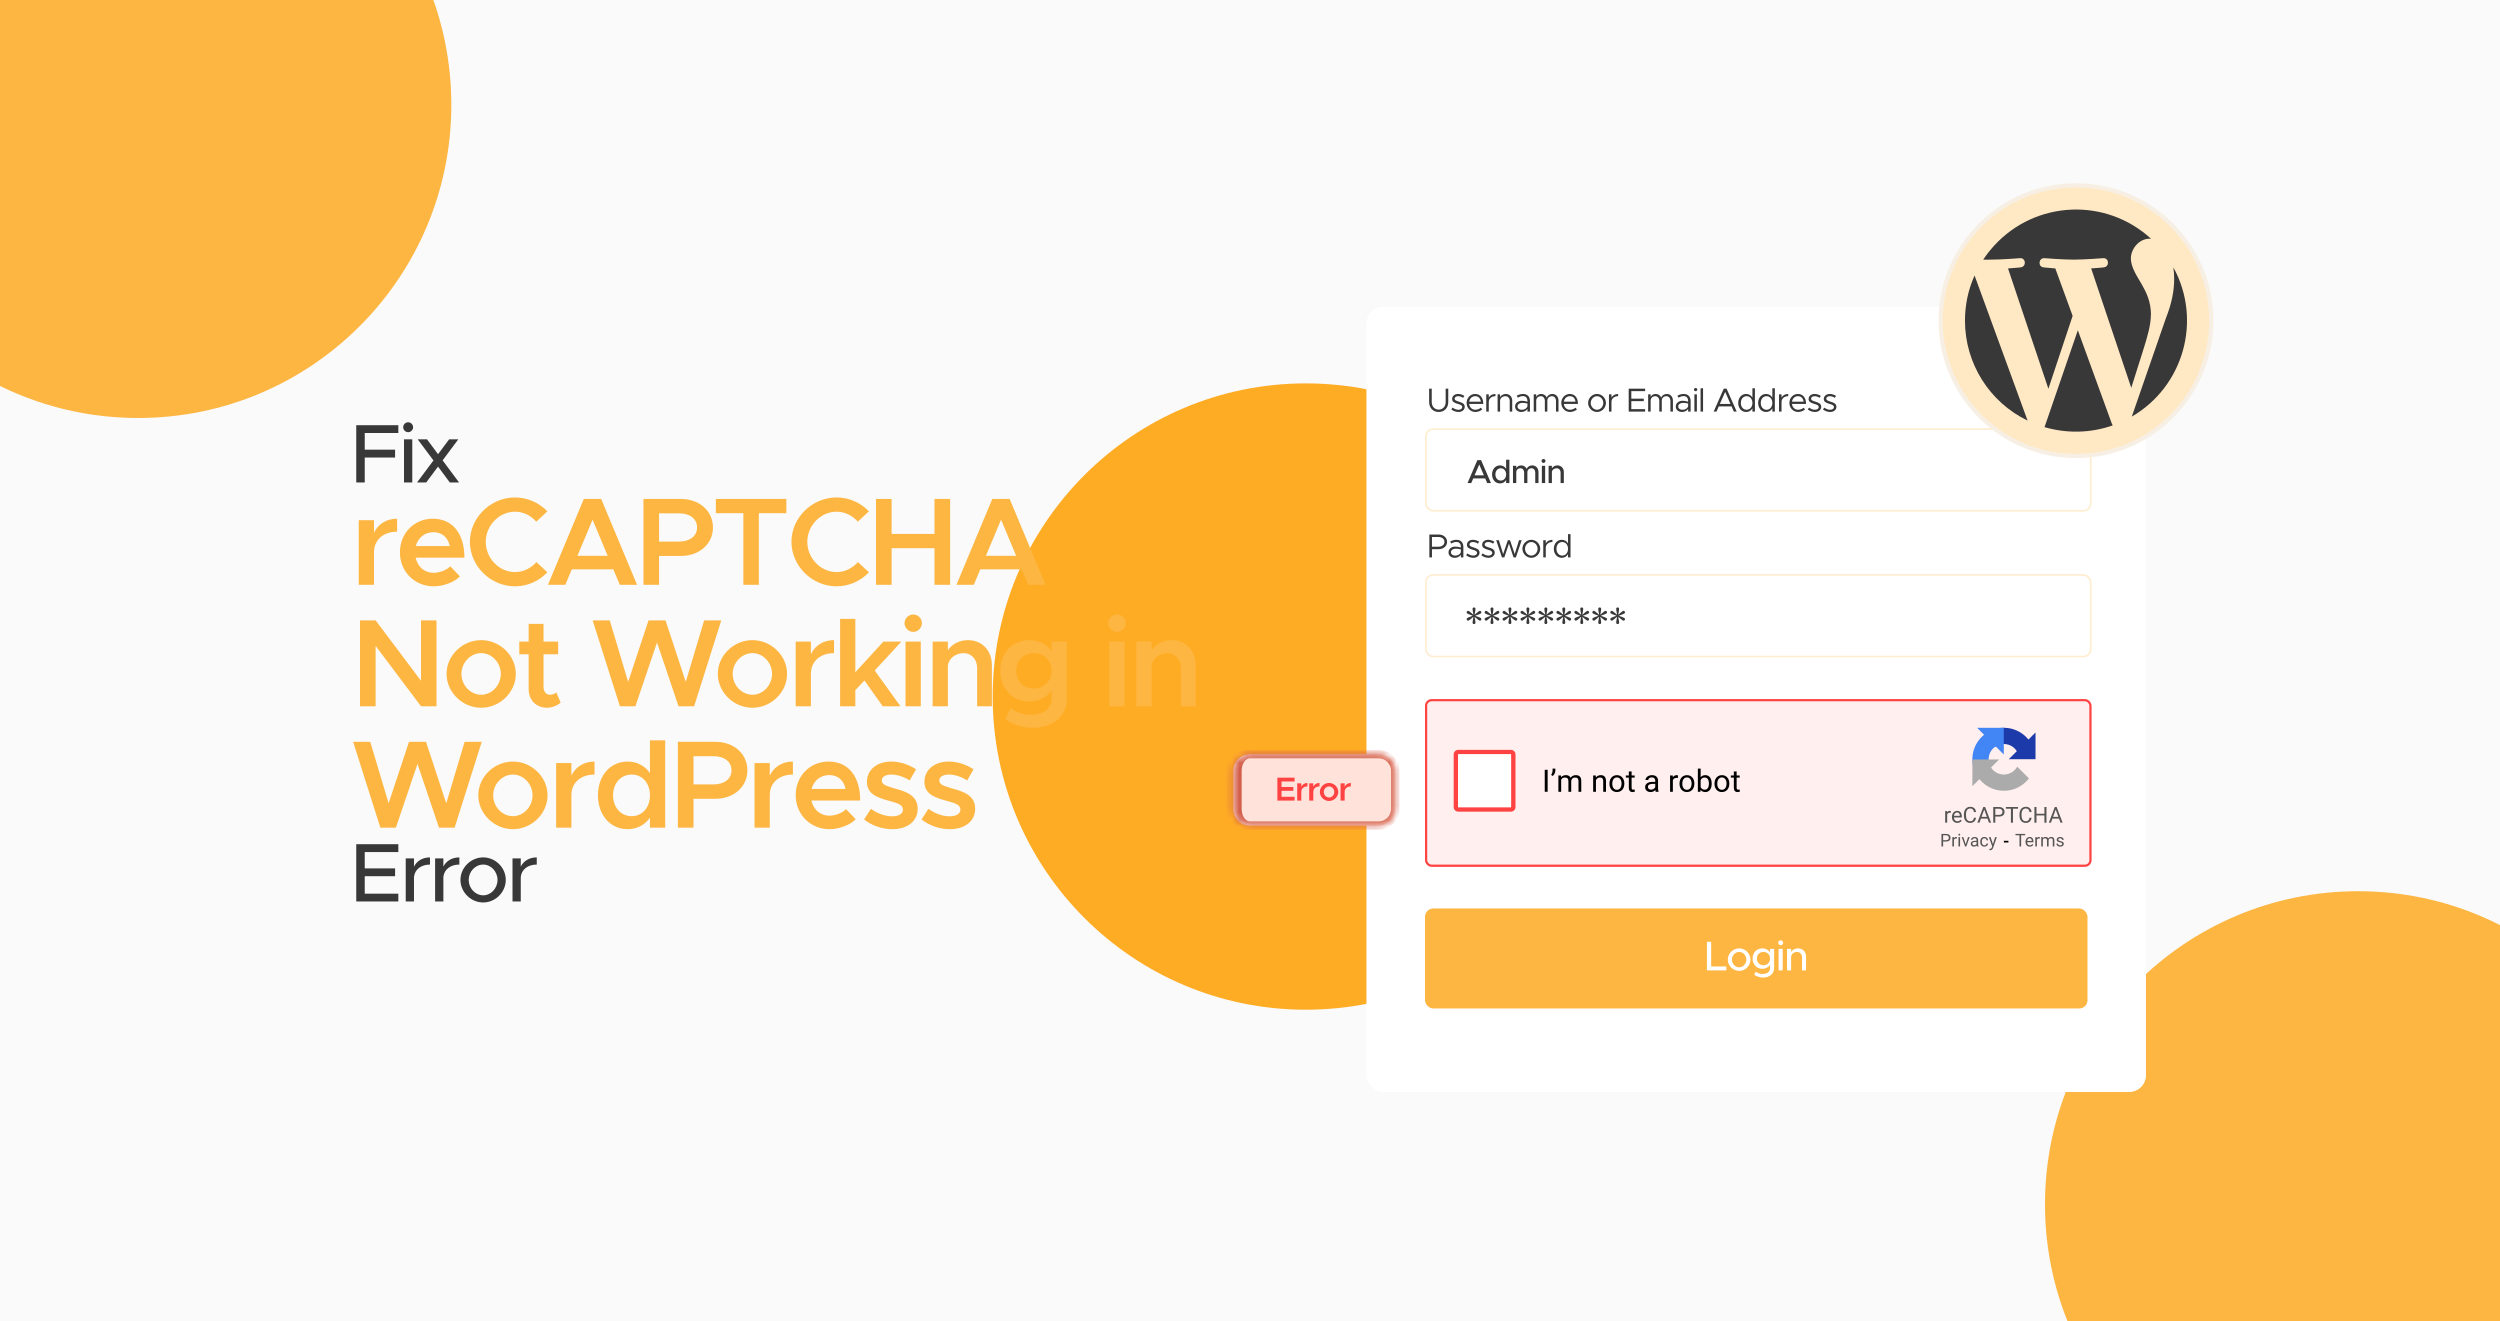
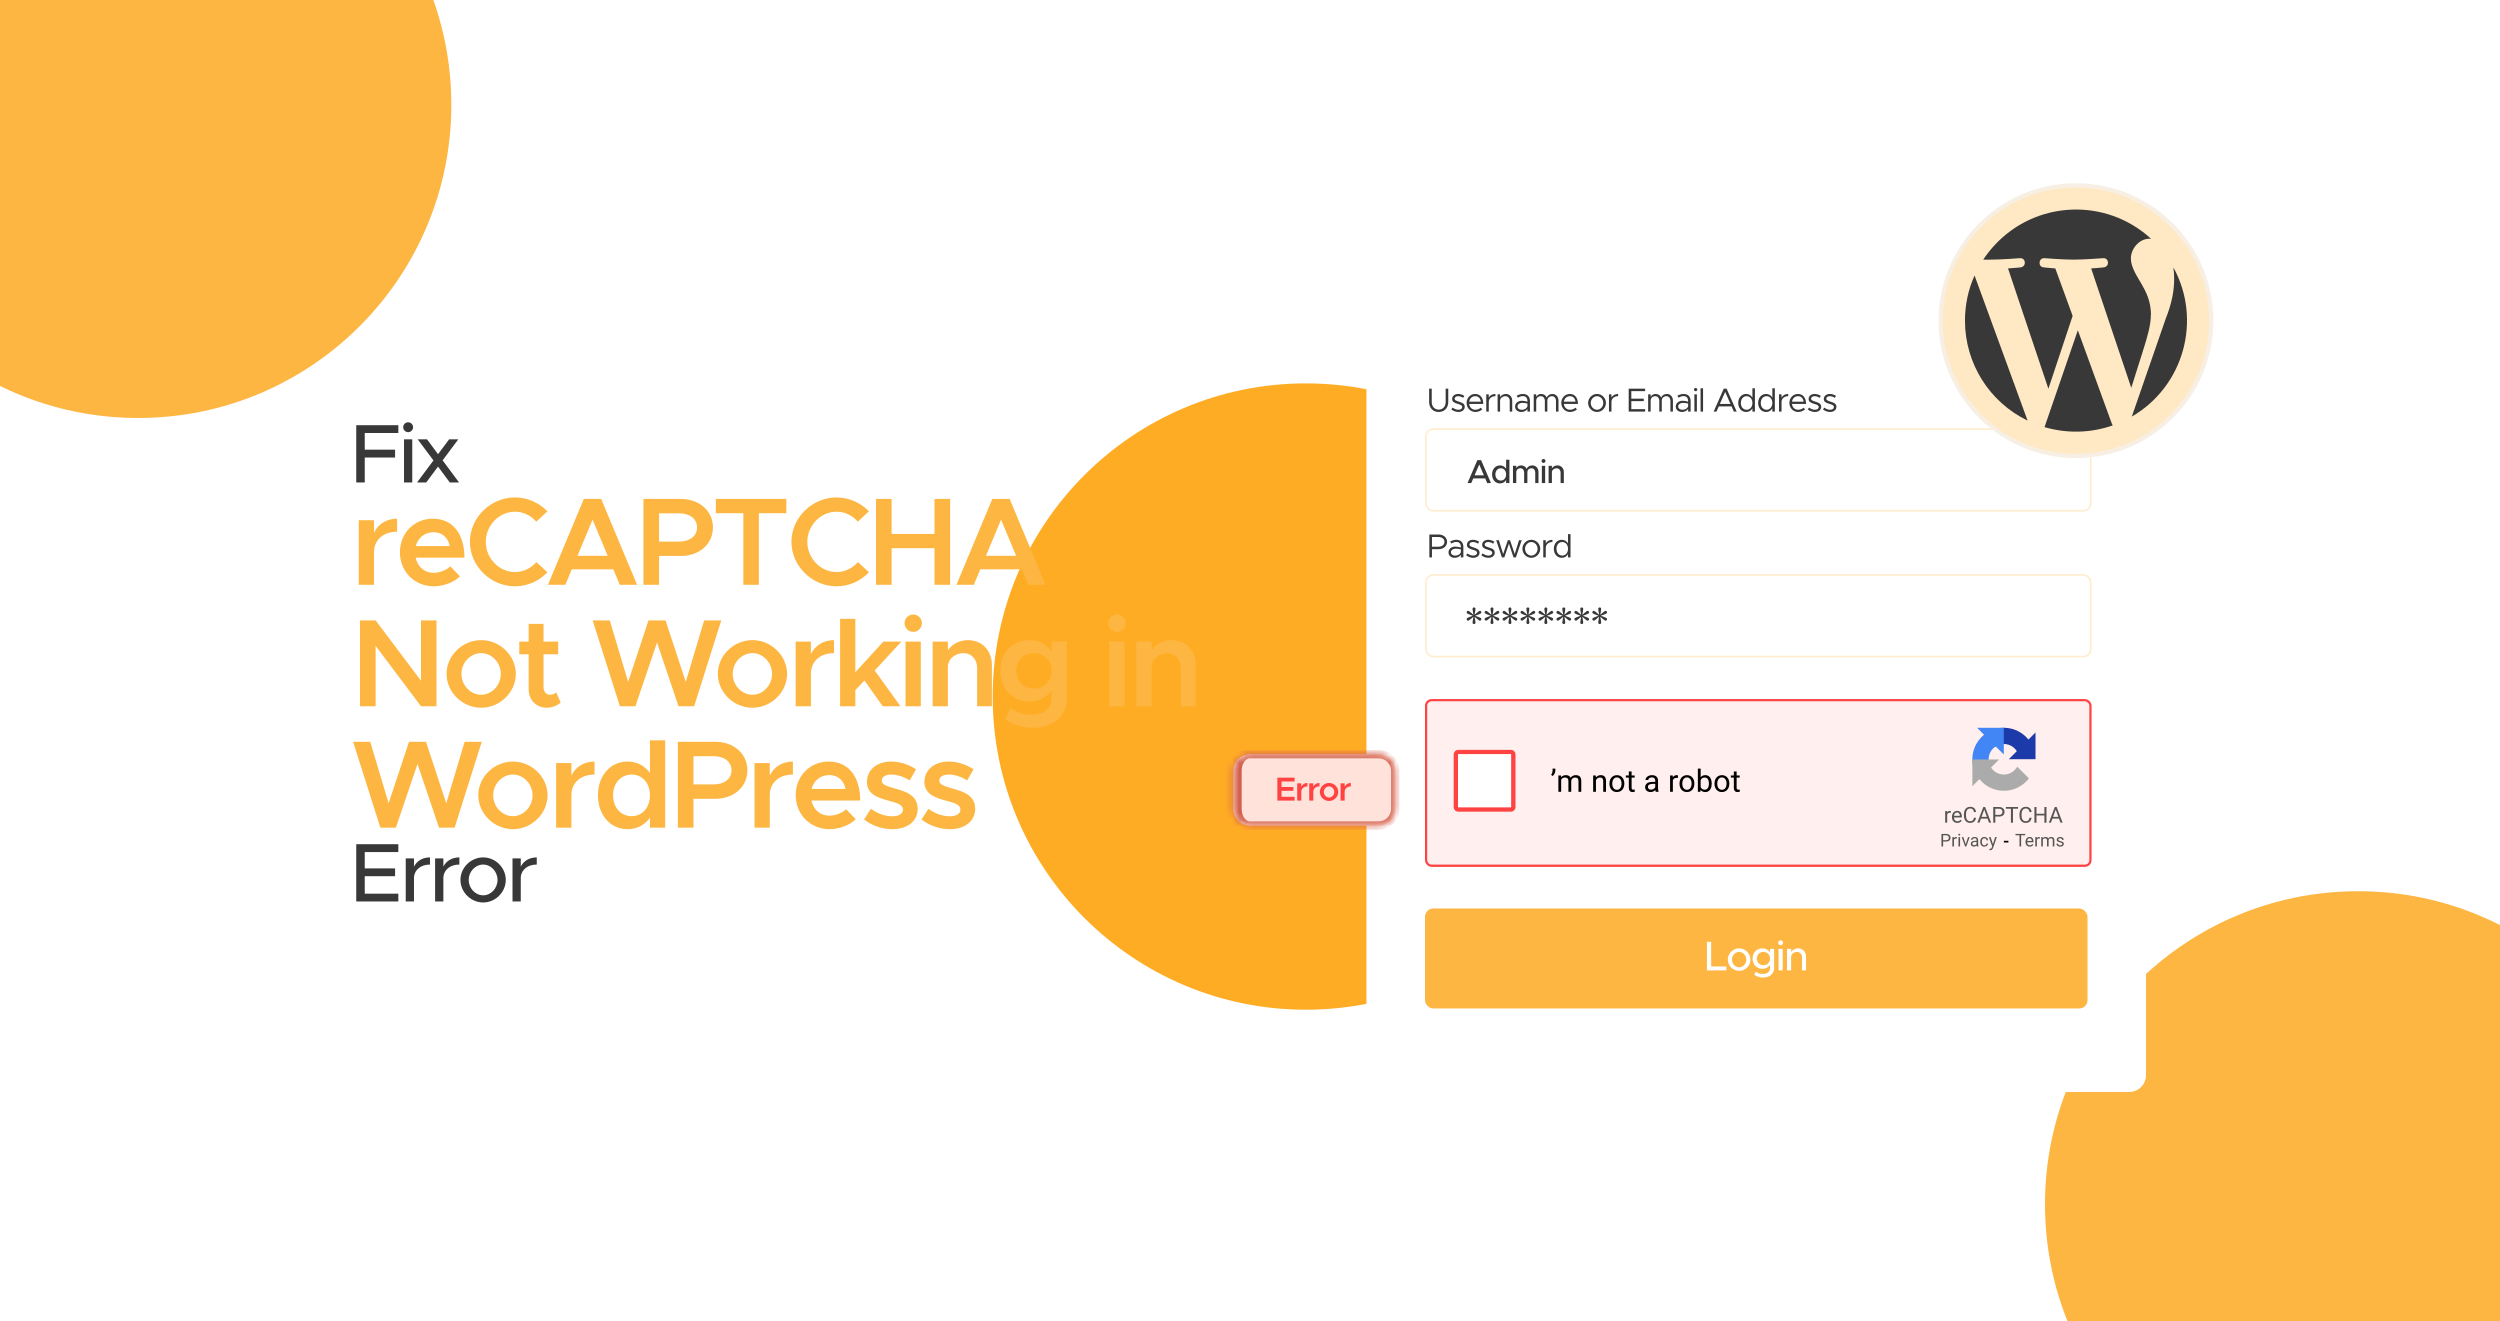
<svg xmlns="http://www.w3.org/2000/svg" width="350" height="185" viewBox="0 0 350 185" fill="none">
  <g clip-path="url(#clip0_1283_59)">
-     <rect width="350" height="185" fill="#FAFAFA" />
    <g filter="url(#filter0_f_1283_59)">
      <circle cx="19.343" cy="14.675" r="43.843" fill="#FDB642" />
    </g>
    <g filter="url(#filter1_f_1283_59)">
      <circle cx="182.819" cy="97.517" r="43.843" fill="#FFAC25" />
    </g>
    <g filter="url(#filter2_f_1283_59)">
      <circle cx="330.142" cy="168.613" r="43.843" fill="#FDB642" />
    </g>
    <path d="M55.767 60.623H51.065V62.956H55.312V64.053H51.065V67.541H49.875V59.526H55.767V60.623ZM57.145 60.506C56.749 60.506 56.446 60.179 56.446 59.806C56.446 59.444 56.749 59.118 57.145 59.118C57.519 59.118 57.834 59.444 57.834 59.806C57.834 60.179 57.519 60.506 57.145 60.506ZM56.562 67.541V61.509H57.717V67.541H56.562ZM64.265 67.541H62.97L61.325 65.324L59.668 67.541H58.385L60.683 64.461L58.478 61.509H59.785L61.325 63.586L62.876 61.509H64.16L61.966 64.449L64.265 67.541Z" fill="#383838" />
    <path d="M52.36 74.578C52.938 73.37 54.11 72.618 55.597 72.618V74.438C53.655 74.438 52.36 75.593 52.36 77.308V81.875H50.225V72.828H52.36V74.578ZM60.697 80.195C61.537 80.195 62.534 79.81 63.042 79.285L64.389 80.685C63.602 81.525 62.027 82.085 60.714 82.085C58.124 82.085 55.989 80.108 55.989 77.325C55.989 74.612 58.019 72.618 60.592 72.618C63.392 72.618 65.019 74.735 65.019 78.078H58.194C58.457 79.32 59.402 80.195 60.697 80.195ZM60.679 74.507C59.489 74.507 58.527 75.26 58.212 76.45H62.972C62.727 75.312 61.957 74.507 60.679 74.507ZM72.103 82.085C68.672 82.085 65.785 79.233 65.785 75.855C65.785 72.478 68.672 69.642 72.103 69.642C73.87 69.642 75.48 70.395 76.635 71.585L75.078 73.037C74.343 72.18 73.257 71.638 72.103 71.638C69.88 71.638 68.007 73.562 68.007 75.855C68.007 78.165 69.88 80.09 72.103 80.09C73.275 80.09 74.343 79.547 75.095 78.69L76.635 80.125C75.48 81.332 73.87 82.085 72.103 82.085ZM86.775 81.875L85.865 79.705H80.055L79.145 81.875H76.713L81.735 69.853H84.168L89.19 81.875H86.775ZM80.843 77.815H85.078L82.96 72.757L80.843 77.815ZM90.082 81.875V69.853H95.314C97.887 69.853 99.812 71.498 99.812 73.843C99.812 76.188 97.887 77.832 95.314 77.832H92.269V81.875H90.082ZM92.269 75.82H95.069C96.557 75.82 97.589 75.067 97.589 73.843C97.589 72.618 96.557 71.865 95.069 71.865H92.269V75.82ZM104.069 81.875V71.847H100.219V69.853H110.089V71.847H106.239V81.875H104.069ZM117.12 82.085C113.69 82.085 110.802 79.233 110.802 75.855C110.802 72.478 113.69 69.642 117.12 69.642C118.887 69.642 120.497 70.395 121.652 71.585L120.095 73.037C119.36 72.18 118.275 71.638 117.12 71.638C114.897 71.638 113.025 73.562 113.025 75.855C113.025 78.165 114.897 80.09 117.12 80.09C118.292 80.09 119.36 79.547 120.112 78.69L121.652 80.125C120.497 81.332 118.887 82.085 117.12 82.085ZM130.83 69.853H133.017V81.875H130.83V76.748H124.827V81.875H122.64V69.853H124.827V74.752H130.83V69.853ZM143.961 81.875L143.051 79.705H137.241L136.331 81.875H133.899L138.921 69.853H141.354L146.376 81.875H143.961ZM138.029 77.815H142.264L140.146 72.757L138.029 77.815ZM50.4 98.875V86.853H52.587L58.94 95.305V86.853H61.11V98.875H58.94L52.587 90.422V98.875H50.4ZM67.366 99.085C64.741 99.085 62.518 96.915 62.518 94.343C62.518 91.77 64.741 89.618 67.366 89.618C69.991 89.618 72.213 91.77 72.213 94.343C72.213 96.915 69.991 99.085 67.366 99.085ZM67.366 97.265C68.853 97.265 70.113 95.935 70.113 94.343C70.113 92.767 68.853 91.438 67.366 91.438C65.861 91.438 64.601 92.767 64.601 94.343C64.601 95.935 65.861 97.265 67.366 97.265ZM77.88 96.933L78.492 98.368C77.985 98.805 77.25 99.085 76.567 99.085C75.062 99.085 74.012 98 74.012 96.478V91.595H72.7V89.828H74.012V87.343H76.095V89.828H78.142V91.595H76.095V96.215C76.095 96.828 76.48 97.265 76.987 97.265C77.355 97.265 77.687 97.125 77.88 96.933ZM86.785 98.875L82.971 86.853H85.368L87.941 95.463L90.793 86.853H93.173L96.008 95.463L98.581 86.853H100.978L97.18 98.875H94.993L91.983 89.95L88.956 98.875H86.785ZM105.342 99.085C102.717 99.085 100.494 96.915 100.494 94.343C100.494 91.77 102.717 89.618 105.342 89.618C107.967 89.618 110.189 91.77 110.189 94.343C110.189 96.915 107.967 99.085 105.342 99.085ZM105.342 97.265C106.829 97.265 108.089 95.935 108.089 94.343C108.089 92.767 106.829 91.438 105.342 91.438C103.837 91.438 102.577 92.767 102.577 94.343C102.577 95.935 103.837 97.265 105.342 97.265ZM113.529 91.578C114.106 90.37 115.279 89.618 116.766 89.618V91.438C114.824 91.438 113.529 92.593 113.529 94.308V98.875H111.394V89.828H113.529V91.578ZM126.188 89.828L122.46 93.87L126.065 98.875H123.58L121.025 95.27L119.748 96.618V98.875H117.613V86.642H119.748V94.115L123.668 89.828H126.188ZM127.86 88.463C127.177 88.463 126.635 87.885 126.635 87.237C126.635 86.59 127.177 86.03 127.86 86.03C128.525 86.03 129.067 86.59 129.067 87.237C129.067 87.885 128.525 88.463 127.86 88.463ZM126.775 98.875V89.828H128.91V98.875H126.775ZM135.504 89.618C137.482 89.618 138.864 91.07 138.864 93.118V98.875H136.799V93.537C136.799 92.312 136.012 91.438 134.892 91.438C133.772 91.438 132.844 92.19 132.704 93.153V98.875H130.569V89.828H132.704V91.035C133.264 90.195 134.314 89.618 135.504 89.618ZM147.22 89.828H149.355V97.912C149.355 100.24 147.395 101.885 144.63 101.885C143.072 101.885 141.637 101.378 140.745 100.678L141.532 99.12C142.162 99.698 143.247 100.065 144.315 100.065C146.1 100.065 147.22 99.207 147.22 97.843V96.67C146.502 97.632 145.417 98.21 144.122 98.21C141.777 98.21 140.045 96.425 140.045 93.905C140.045 91.385 141.777 89.618 144.122 89.618C145.4 89.618 146.572 90.213 147.22 91.175V89.828ZM144.735 96.39C146.187 96.39 147.22 95.358 147.22 93.905C147.22 92.47 146.187 91.438 144.735 91.438C143.3 91.438 142.267 92.47 142.267 93.905C142.267 95.358 143.3 96.39 144.735 96.39ZM156.385 88.463C155.703 88.463 155.16 87.885 155.16 87.237C155.16 86.59 155.703 86.03 156.385 86.03C157.05 86.03 157.593 86.59 157.593 87.237C157.593 87.885 157.05 88.463 156.385 88.463ZM155.3 98.875V89.828H157.435V98.875H155.3ZM164.03 89.618C166.007 89.618 167.39 91.07 167.39 93.118V98.875H165.325V93.537C165.325 92.312 164.537 91.438 163.417 91.438C162.297 91.438 161.37 92.19 161.23 93.153V98.875H159.095V89.828H161.23V91.035C161.79 90.195 162.84 89.618 164.03 89.618ZM53.252 115.875L49.438 103.852H51.835L54.407 112.462L57.26 103.852H59.64L62.475 112.462L65.047 103.852H67.445L63.648 115.875H61.46L58.45 106.95L55.422 115.875H53.252ZM71.809 116.085C69.184 116.085 66.961 113.915 66.961 111.342C66.961 108.77 69.184 106.617 71.809 106.617C74.434 106.617 76.656 108.77 76.656 111.342C76.656 113.915 74.434 116.085 71.809 116.085ZM71.809 114.265C73.296 114.265 74.556 112.935 74.556 111.342C74.556 109.767 73.296 108.437 71.809 108.437C70.304 108.437 69.044 109.767 69.044 111.342C69.044 112.935 70.304 114.265 71.809 114.265ZM79.996 108.577C80.573 107.37 81.746 106.617 83.233 106.617V108.437C81.291 108.437 79.996 109.592 79.996 111.307V115.875H77.861V106.827H79.996V108.577ZM90.993 103.642H93.127V115.875H90.993V114.475C90.275 115.49 89.19 116.085 87.86 116.085C85.463 116.085 83.713 114.125 83.713 111.342C83.713 108.577 85.463 106.617 87.86 106.617C89.19 106.617 90.275 107.212 90.993 108.227V103.642ZM88.438 114.265C89.942 114.265 90.993 113.04 90.993 111.342C90.993 109.645 89.942 108.437 88.438 108.437C86.915 108.437 85.83 109.645 85.83 111.342C85.83 113.04 86.915 114.265 88.438 114.265ZM94.901 115.875V103.852H100.134C102.706 103.852 104.631 105.497 104.631 107.842C104.631 110.187 102.706 111.832 100.134 111.832H97.088V115.875H94.901ZM97.088 109.82H99.888C101.376 109.82 102.409 109.067 102.409 107.842C102.409 106.617 101.376 105.865 99.888 105.865H97.088V109.82ZM107.769 108.577C108.346 107.37 109.519 106.617 111.006 106.617V108.437C109.064 108.437 107.769 109.592 107.769 111.307V115.875H105.634V106.827H107.769V108.577ZM116.106 114.195C116.946 114.195 117.943 113.81 118.451 113.285L119.798 114.685C119.011 115.525 117.436 116.085 116.123 116.085C113.533 116.085 111.398 114.107 111.398 111.325C111.398 108.612 113.428 106.617 116.001 106.617C118.801 106.617 120.428 108.735 120.428 112.077H113.603C113.866 113.32 114.811 114.195 116.106 114.195ZM116.088 108.507C114.898 108.507 113.936 109.26 113.621 110.45H118.381C118.136 109.312 117.366 108.507 116.088 108.507ZM124.921 116.085C123.539 116.085 122.051 115.595 120.966 114.72L121.929 113.232C122.804 113.862 123.819 114.282 124.956 114.282C125.814 114.282 126.409 113.915 126.409 113.355C126.409 112.655 125.621 112.427 124.589 112.147C122.629 111.64 121.386 111.08 121.369 109.47C121.369 107.772 122.769 106.617 124.781 106.617C126.024 106.617 127.266 107.055 128.246 107.702L127.354 109.26C126.496 108.717 125.569 108.437 124.781 108.437C124.029 108.437 123.451 108.735 123.451 109.242C123.451 109.82 123.924 109.995 125.306 110.397C126.829 110.817 128.474 111.342 128.474 113.232C128.474 114.965 127.039 116.085 124.921 116.085ZM132.971 116.085C131.589 116.085 130.101 115.595 129.016 114.72L129.979 113.232C130.854 113.862 131.869 114.282 133.006 114.282C133.864 114.282 134.459 113.915 134.459 113.355C134.459 112.655 133.671 112.427 132.639 112.147C130.679 111.64 129.436 111.08 129.419 109.47C129.419 107.772 130.819 106.617 132.831 106.617C134.074 106.617 135.316 107.055 136.296 107.702L135.404 109.26C134.546 108.717 133.619 108.437 132.831 108.437C132.079 108.437 131.501 108.735 131.501 109.242C131.501 109.82 131.974 109.995 133.356 110.397C134.879 110.817 136.524 111.342 136.524 113.232C136.524 114.965 135.089 116.085 132.971 116.085Z" fill="#FDB642" />
    <path d="M55.767 119.289H51.065V121.575H55.312V122.672H51.065V125.11H55.767V126.207H49.875V118.192H55.767V119.289ZM57.958 121.33C58.343 120.537 59.16 120.035 60.198 120.035V121.039C58.95 121.039 58.063 121.727 57.958 122.777V126.207H56.803V120.175H57.958V121.33ZM62.072 121.33C62.456 120.537 63.273 120.035 64.311 120.035V121.039C63.063 121.039 62.176 121.727 62.072 122.777V126.207H60.916V120.175H62.072V121.33ZM67.648 126.347C65.921 126.347 64.463 124.9 64.463 123.185C64.463 121.47 65.921 120.035 67.648 120.035C69.363 120.035 70.809 121.47 70.809 123.185C70.809 124.9 69.363 126.347 67.648 126.347ZM67.648 125.344C68.733 125.344 69.654 124.364 69.654 123.185C69.654 122.019 68.733 121.039 67.648 121.039C66.539 121.039 65.618 122.019 65.618 123.185C65.618 124.364 66.539 125.344 67.648 125.344ZM72.907 121.33C73.292 120.537 74.109 120.035 75.147 120.035V121.039C73.899 121.039 73.012 121.727 72.907 122.777V126.207H71.752V120.175H72.907V121.33Z" fill="#383838" />
    <g filter="url(#filter3_d_1283_59)">
      <rect x="191.333" y="37.709" width="109.083" height="109.901" rx="2.333" fill="white" />
      <rect x="191.625" y="38.001" width="108.5" height="109.317" rx="2.042" stroke="white" stroke-width="0.583" />
      <path d="M201.418 52.431C200.634 52.431 200.079 51.857 200.079 51.045V49.169H200.443V51.045C200.443 51.661 200.849 52.1 201.418 52.1C201.987 52.1 202.393 51.661 202.393 51.045V49.169H202.757V51.045C202.757 51.857 202.202 52.431 201.418 52.431ZM204.181 52.431C203.845 52.431 203.472 52.305 203.183 52.072L203.365 51.815C203.64 52.016 203.915 52.118 204.181 52.118C204.499 52.118 204.713 51.969 204.713 51.74C204.713 51.479 204.433 51.395 204.107 51.302C203.523 51.134 203.299 50.961 203.299 50.616C203.299 50.177 203.663 49.906 204.144 49.906C204.443 49.906 204.751 50.009 205.007 50.177L204.839 50.448C204.597 50.294 204.359 50.219 204.144 50.219C203.873 50.219 203.649 50.34 203.649 50.574C203.649 50.784 203.827 50.849 204.275 50.994C204.662 51.115 205.063 51.246 205.063 51.703C205.063 52.146 204.681 52.431 204.181 52.431ZM206.543 52.118C206.828 52.118 207.154 51.992 207.304 51.829L207.518 52.058C207.308 52.286 206.884 52.431 206.548 52.431C205.904 52.431 205.325 51.904 205.325 51.162C205.325 50.443 205.866 49.906 206.515 49.906C207.243 49.906 207.658 50.457 207.658 51.302H205.684C205.736 51.773 206.067 52.118 206.543 52.118ZM206.529 50.219C206.1 50.219 205.754 50.522 205.689 50.989H207.313C207.266 50.555 207.01 50.219 206.529 50.219ZM208.427 50.434C208.572 50.112 208.917 49.906 209.36 49.906V50.219C208.814 50.219 208.427 50.555 208.427 51.026V52.375H208.077V49.962H208.427V50.434ZM210.806 49.906C211.338 49.906 211.711 50.294 211.711 50.84V52.375H211.361V50.886C211.361 50.494 211.114 50.219 210.759 50.219C210.353 50.219 210.013 50.504 210.013 50.84V52.375H209.663V49.962H210.013V50.35C210.153 50.093 210.465 49.906 210.806 49.906ZM213.213 49.906C213.871 49.906 214.193 50.322 214.193 50.905V52.375H213.843V51.997C213.67 52.282 213.311 52.431 212.994 52.431C212.485 52.431 212.112 52.137 212.112 51.661C212.112 51.18 212.541 50.858 213.059 50.858C213.32 50.858 213.596 50.914 213.843 50.994V50.905C213.843 50.578 213.712 50.205 213.19 50.205C212.947 50.205 212.704 50.312 212.485 50.424L212.345 50.14C212.69 49.967 212.98 49.906 213.213 49.906ZM213.054 52.123C213.372 52.123 213.75 51.96 213.843 51.619V51.25C213.624 51.19 213.376 51.152 213.115 51.152C212.756 51.152 212.452 51.358 212.452 51.647C212.452 51.946 212.714 52.123 213.054 52.123ZM217.33 49.906C217.834 49.906 218.189 50.294 218.189 50.84V52.375H217.839V50.886C217.839 50.494 217.61 50.219 217.283 50.219C216.901 50.219 216.63 50.476 216.63 50.84V52.375H216.28V50.886C216.28 50.494 216.051 50.219 215.725 50.219C215.342 50.219 215.071 50.476 215.071 50.84V52.375H214.721V49.962H215.071V50.317C215.193 50.065 215.454 49.906 215.771 49.906C216.135 49.906 216.42 50.107 216.551 50.42C216.649 50.107 216.966 49.906 217.33 49.906ZM219.797 52.118C220.081 52.118 220.408 51.992 220.557 51.829L220.772 52.058C220.562 52.286 220.137 52.431 219.801 52.431C219.157 52.431 218.579 51.904 218.579 51.162C218.579 50.443 219.12 49.906 219.769 49.906C220.497 49.906 220.912 50.457 220.912 51.302H218.938C218.989 51.773 219.321 52.118 219.797 52.118ZM219.783 50.219C219.353 50.219 219.008 50.522 218.943 50.989H220.567C220.52 50.555 220.263 50.219 219.783 50.219ZM223.585 52.431C222.908 52.431 222.334 51.852 222.334 51.166C222.334 50.48 222.908 49.906 223.585 49.906C224.261 49.906 224.831 50.48 224.831 51.166C224.831 51.852 224.261 52.431 223.585 52.431ZM223.585 52.118C224.061 52.118 224.462 51.684 224.462 51.166C224.462 50.653 224.061 50.219 223.585 50.219C223.104 50.219 222.703 50.653 222.703 51.166C222.703 51.684 223.104 52.118 223.585 52.118ZM225.605 50.434C225.749 50.112 226.095 49.906 226.538 49.906V50.219C225.992 50.219 225.605 50.555 225.605 51.026V52.375H225.255V49.962H225.605V50.434ZM230.317 49.514H228.385V50.569H230.126V50.914H228.385V52.03H230.317V52.375H228.016V49.169H230.317V49.514ZM233.35 49.906C233.854 49.906 234.209 50.294 234.209 50.84V52.375H233.859V50.886C233.859 50.494 233.63 50.219 233.304 50.219C232.921 50.219 232.65 50.476 232.65 50.84V52.375H232.3V50.886C232.3 50.494 232.072 50.219 231.745 50.219C231.362 50.219 231.092 50.476 231.092 50.84V52.375H230.742V49.962H231.092V50.317C231.213 50.065 231.474 49.906 231.792 49.906C232.156 49.906 232.44 50.107 232.571 50.42C232.669 50.107 232.986 49.906 233.35 49.906ZM235.709 49.906C236.367 49.906 236.689 50.322 236.689 50.905V52.375H236.339V51.997C236.167 52.282 235.807 52.431 235.49 52.431C234.981 52.431 234.608 52.137 234.608 51.661C234.608 51.18 235.037 50.858 235.555 50.858C235.817 50.858 236.092 50.914 236.339 50.994V50.905C236.339 50.578 236.209 50.205 235.686 50.205C235.443 50.205 235.201 50.312 234.981 50.424L234.841 50.14C235.187 49.967 235.476 49.906 235.709 49.906ZM235.551 52.123C235.868 52.123 236.246 51.96 236.339 51.619V51.25C236.12 51.19 235.873 51.152 235.611 51.152C235.252 51.152 234.949 51.358 234.949 51.647C234.949 51.946 235.21 52.123 235.551 52.123ZM237.391 49.524C237.26 49.524 237.157 49.416 237.157 49.29C237.157 49.169 237.26 49.062 237.391 49.062C237.517 49.062 237.619 49.169 237.619 49.29C237.619 49.416 237.517 49.524 237.391 49.524ZM237.213 52.375V49.962H237.563V52.375H237.213ZM238.079 52.375V49.113H238.429V52.375H238.079ZM242.739 52.375L242.417 51.647H240.63L240.308 52.375H239.911L241.325 49.169H241.722L243.136 52.375H242.739ZM240.779 51.302H242.268L241.526 49.617L240.779 51.302ZM245.338 49.113H245.688V52.375H245.338V51.922C245.156 52.24 244.848 52.431 244.461 52.431C243.826 52.431 243.35 51.908 243.35 51.166C243.35 50.429 243.826 49.906 244.461 49.906C244.848 49.906 245.156 50.098 245.338 50.415V49.113ZM244.526 52.118C245.002 52.118 245.338 51.722 245.338 51.166C245.338 50.611 245.002 50.219 244.526 50.219C244.055 50.219 243.719 50.611 243.719 51.166C243.719 51.722 244.055 52.118 244.526 52.118ZM248.128 49.113H248.478V52.375H248.128V51.922C247.946 52.24 247.638 52.431 247.25 52.431C246.616 52.431 246.14 51.908 246.14 51.166C246.14 50.429 246.616 49.906 247.25 49.906C247.638 49.906 247.946 50.098 248.128 50.415V49.113ZM247.316 52.118C247.792 52.118 248.128 51.722 248.128 51.166C248.128 50.611 247.792 50.219 247.316 50.219C246.844 50.219 246.508 50.611 246.508 51.166C246.508 51.722 246.844 52.118 247.316 52.118ZM249.414 50.434C249.559 50.112 249.904 49.906 250.347 49.906V50.219C249.801 50.219 249.414 50.555 249.414 51.026V52.375H249.064V49.962H249.414V50.434ZM251.732 52.118C252.017 52.118 252.344 51.992 252.493 51.829L252.708 52.058C252.498 52.286 252.073 52.431 251.737 52.431C251.093 52.431 250.514 51.904 250.514 51.162C250.514 50.443 251.056 49.906 251.704 49.906C252.432 49.906 252.848 50.457 252.848 51.302H250.874C250.925 51.773 251.256 52.118 251.732 52.118ZM251.718 50.219C251.289 50.219 250.944 50.522 250.878 50.989H252.502C252.456 50.555 252.199 50.219 251.718 50.219ZM254.088 52.431C253.752 52.431 253.378 52.305 253.089 52.072L253.271 51.815C253.546 52.016 253.822 52.118 254.088 52.118C254.405 52.118 254.62 51.969 254.62 51.74C254.62 51.479 254.34 51.395 254.013 51.302C253.43 51.134 253.206 50.961 253.206 50.616C253.206 50.177 253.57 49.906 254.05 49.906C254.349 49.906 254.657 50.009 254.914 50.177L254.746 50.448C254.503 50.294 254.265 50.219 254.05 50.219C253.78 50.219 253.556 50.34 253.556 50.574C253.556 50.784 253.733 50.849 254.181 50.994C254.568 51.115 254.97 51.246 254.97 51.703C254.97 52.146 254.587 52.431 254.088 52.431ZM256.216 52.431C255.88 52.431 255.507 52.305 255.217 52.072L255.399 51.815C255.675 52.016 255.95 52.118 256.216 52.118C256.533 52.118 256.748 51.969 256.748 51.74C256.748 51.479 256.468 51.395 256.141 51.302C255.558 51.134 255.334 50.961 255.334 50.616C255.334 50.177 255.698 49.906 256.179 49.906C256.477 49.906 256.785 50.009 257.042 50.177L256.874 50.448C256.631 50.294 256.393 50.219 256.179 50.219C255.908 50.219 255.684 50.34 255.684 50.574C255.684 50.784 255.861 50.849 256.309 50.994C256.697 51.115 257.098 51.246 257.098 51.703C257.098 52.146 256.715 52.431 256.216 52.431Z" fill="#383838" />
      <rect x="199.617" y="54.826" width="93.085" height="11.433" rx="1.05" stroke="#FFEDCF" stroke-width="0.233" />
      <path d="M208.208 62.377L207.928 61.724H206.257L205.977 62.377H205.455L206.831 59.171H207.354L208.731 62.377H208.208ZM206.439 61.299H207.746L207.093 59.778L206.439 61.299ZM210.858 59.115H211.315V62.377H210.858V61.957C210.671 62.256 210.373 62.433 209.999 62.433C209.365 62.433 208.889 61.91 208.889 61.168C208.889 60.431 209.365 59.908 209.999 59.908C210.373 59.908 210.671 60.086 210.858 60.38V59.115ZM210.111 62.032C210.545 62.032 210.858 61.672 210.858 61.168C210.858 60.664 210.545 60.31 210.111 60.31C209.668 60.31 209.355 60.664 209.355 61.168C209.355 61.672 209.668 62.032 210.111 62.032ZM214.519 59.908C215.023 59.908 215.387 60.296 215.387 60.842V62.377H214.935V60.912C214.935 60.557 214.725 60.31 214.421 60.31C214.076 60.31 213.833 60.538 213.833 60.87V62.377H213.381V60.912C213.381 60.557 213.171 60.31 212.867 60.31C212.522 60.31 212.279 60.538 212.279 60.87V62.377H211.817V59.964H212.279V60.3C212.401 60.062 212.653 59.908 212.961 59.908C213.311 59.908 213.595 60.095 213.735 60.394C213.847 60.095 214.155 59.908 214.519 59.908ZM216.093 59.563C215.934 59.563 215.813 59.432 215.813 59.283C215.813 59.138 215.934 59.008 216.093 59.008C216.242 59.008 216.368 59.138 216.368 59.283C216.368 59.432 216.242 59.563 216.093 59.563ZM215.86 62.377V59.964H216.322V62.377H215.86ZM218.031 59.908C218.563 59.908 218.936 60.296 218.936 60.842V62.377H218.483V60.921C218.483 60.562 218.255 60.31 217.928 60.31C217.592 60.31 217.303 60.529 217.265 60.814V62.377H216.803V59.964H217.265V60.314C217.41 60.076 217.704 59.908 218.031 59.908Z" fill="#383838" />
      <path d="M200.11 72.791V69.585H201.412C202.074 69.585 202.592 70.01 202.592 70.612C202.592 71.214 202.074 71.638 201.412 71.638H200.474V72.791H200.11ZM200.474 71.293H201.346C201.869 71.293 202.224 71.041 202.224 70.612C202.224 70.182 201.869 69.93 201.346 69.93H200.474V71.293ZM203.892 70.322C204.55 70.322 204.872 70.738 204.872 71.321V72.791H204.522V72.413C204.349 72.698 203.99 72.847 203.673 72.847C203.164 72.847 202.791 72.553 202.791 72.077C202.791 71.596 203.22 71.274 203.738 71.274C203.999 71.274 204.275 71.33 204.522 71.41V71.321C204.522 70.994 204.391 70.621 203.869 70.621C203.626 70.621 203.383 70.728 203.164 70.84L203.024 70.556C203.369 70.383 203.659 70.322 203.892 70.322ZM203.733 72.539C204.051 72.539 204.429 72.376 204.522 72.035V71.666C204.303 71.606 204.055 71.568 203.794 71.568C203.435 71.568 203.131 71.774 203.131 72.063C203.131 72.362 203.393 72.539 203.733 72.539ZM206.255 72.847C205.919 72.847 205.545 72.721 205.256 72.488L205.438 72.231C205.713 72.432 205.989 72.534 206.255 72.534C206.572 72.534 206.787 72.385 206.787 72.156C206.787 71.895 206.507 71.811 206.18 71.718C205.597 71.55 205.373 71.377 205.373 71.032C205.373 70.593 205.737 70.322 206.217 70.322C206.516 70.322 206.824 70.425 207.081 70.593L206.913 70.864C206.67 70.71 206.432 70.635 206.217 70.635C205.947 70.635 205.723 70.756 205.723 70.99C205.723 71.2 205.9 71.265 206.348 71.41C206.735 71.531 207.137 71.662 207.137 72.119C207.137 72.562 206.754 72.847 206.255 72.847ZM208.383 72.847C208.047 72.847 207.674 72.721 207.384 72.488L207.566 72.231C207.842 72.432 208.117 72.534 208.383 72.534C208.7 72.534 208.915 72.385 208.915 72.156C208.915 71.895 208.635 71.811 208.308 71.718C207.725 71.55 207.501 71.377 207.501 71.032C207.501 70.593 207.865 70.322 208.346 70.322C208.644 70.322 208.952 70.425 209.209 70.593L209.041 70.864C208.798 70.71 208.56 70.635 208.346 70.635C208.075 70.635 207.851 70.756 207.851 70.99C207.851 71.2 208.028 71.265 208.476 71.41C208.864 71.531 209.265 71.662 209.265 72.119C209.265 72.562 208.882 72.847 208.383 72.847ZM210.273 72.791L209.466 70.378H209.839L210.441 72.324L211.099 70.378H211.403L212.061 72.324L212.663 70.378H213.036L212.224 72.791H211.893L211.253 70.864L210.605 72.791H210.273ZM214.387 72.847C213.71 72.847 213.136 72.268 213.136 71.582C213.136 70.896 213.71 70.322 214.387 70.322C215.064 70.322 215.633 70.896 215.633 71.582C215.633 72.268 215.064 72.847 214.387 72.847ZM214.387 72.534C214.863 72.534 215.264 72.1 215.264 71.582C215.264 71.069 214.863 70.635 214.387 70.635C213.906 70.635 213.505 71.069 213.505 71.582C213.505 72.1 213.906 72.534 214.387 72.534ZM216.407 70.85C216.552 70.528 216.897 70.322 217.34 70.322V70.635C216.794 70.635 216.407 70.971 216.407 71.442V72.791H216.057V70.378H216.407V70.85ZM219.523 69.529H219.873V72.791H219.523V72.338C219.341 72.656 219.033 72.847 218.646 72.847C218.011 72.847 217.535 72.324 217.535 71.582C217.535 70.845 218.011 70.322 218.646 70.322C219.033 70.322 219.341 70.514 219.523 70.831V69.529ZM218.711 72.534C219.187 72.534 219.523 72.138 219.523 71.582C219.523 71.027 219.187 70.635 218.711 70.635C218.24 70.635 217.904 71.027 217.904 71.582C217.904 72.138 218.24 72.534 218.711 72.534Z" fill="#383838" />
      <rect x="199.617" y="75.242" width="93.085" height="11.433" rx="1.05" stroke="#FFEDCF" stroke-width="0.233" />
-       <path d="M226.469 82.124C226.358 82.124 226.269 82.041 226.269 81.944C226.269 81.666 226.358 81.374 226.393 81.097C226.166 81.263 225.966 81.486 225.732 81.624C225.65 81.673 225.526 81.638 225.471 81.541C225.416 81.437 225.443 81.326 225.526 81.277C225.76 81.138 226.056 81.069 226.31 80.958C226.056 80.847 225.76 80.777 225.526 80.638C225.443 80.59 225.416 80.472 225.471 80.374C225.526 80.277 225.65 80.236 225.732 80.291C225.966 80.43 226.166 80.652 226.393 80.819C226.358 80.541 226.269 80.249 226.269 79.972C226.269 79.874 226.358 79.791 226.469 79.791C226.586 79.791 226.675 79.874 226.675 79.972C226.675 80.249 226.586 80.541 226.551 80.819C226.771 80.652 226.978 80.43 227.212 80.291C227.294 80.242 227.411 80.277 227.473 80.374C227.528 80.478 227.494 80.59 227.411 80.638C227.177 80.777 226.881 80.847 226.627 80.958C226.888 81.069 227.177 81.138 227.411 81.277C227.494 81.326 227.528 81.444 227.473 81.541C227.411 81.638 227.294 81.68 227.212 81.624C226.978 81.486 226.771 81.263 226.551 81.097C226.586 81.374 226.675 81.666 226.675 81.944C226.675 82.041 226.586 82.124 226.469 82.124Z" fill="#383838" />
      <path d="M223.955 82.124C223.845 82.124 223.755 82.041 223.755 81.944C223.755 81.666 223.845 81.374 223.879 81.097C223.652 81.263 223.453 81.486 223.219 81.624C223.136 81.673 223.012 81.638 222.957 81.541C222.902 81.437 222.93 81.326 223.012 81.277C223.246 81.138 223.542 81.069 223.797 80.958C223.542 80.847 223.246 80.777 223.012 80.638C222.93 80.59 222.902 80.472 222.957 80.374C223.012 80.277 223.136 80.236 223.219 80.291C223.453 80.43 223.652 80.652 223.879 80.819C223.845 80.541 223.755 80.249 223.755 79.972C223.755 79.874 223.845 79.791 223.955 79.791C224.072 79.791 224.161 79.874 224.161 79.972C224.161 80.249 224.072 80.541 224.037 80.819C224.258 80.652 224.464 80.43 224.698 80.291C224.781 80.242 224.898 80.277 224.96 80.374C225.015 80.478 224.98 80.59 224.898 80.638C224.664 80.777 224.368 80.847 224.113 80.958C224.375 81.069 224.664 81.138 224.898 81.277C224.98 81.326 225.015 81.444 224.96 81.541C224.898 81.638 224.781 81.68 224.698 81.624C224.464 81.486 224.258 81.263 224.037 81.097C224.072 81.374 224.161 81.666 224.161 81.944C224.161 82.041 224.072 82.124 223.955 82.124Z" fill="#383838" />
      <path d="M221.441 82.124C221.331 82.124 221.242 82.041 221.242 81.944C221.242 81.666 221.331 81.374 221.366 81.097C221.139 81.263 220.939 81.486 220.705 81.624C220.623 81.673 220.499 81.638 220.444 81.541C220.389 81.437 220.416 81.326 220.499 81.277C220.733 81.138 221.029 81.069 221.283 80.958C221.029 80.847 220.733 80.777 220.499 80.638C220.416 80.59 220.389 80.472 220.444 80.374C220.499 80.277 220.623 80.236 220.705 80.291C220.939 80.43 221.139 80.652 221.366 80.819C221.331 80.541 221.242 80.249 221.242 79.972C221.242 79.874 221.331 79.791 221.441 79.791C221.558 79.791 221.648 79.874 221.648 79.972C221.648 80.249 221.558 80.541 221.524 80.819C221.744 80.652 221.951 80.43 222.185 80.291C222.267 80.242 222.384 80.277 222.446 80.374C222.501 80.478 222.467 80.59 222.384 80.638C222.15 80.777 221.854 80.847 221.6 80.958C221.861 81.069 222.15 81.138 222.384 81.277C222.467 81.326 222.501 81.444 222.446 81.541C222.384 81.638 222.267 81.68 222.185 81.624C221.951 81.486 221.744 81.263 221.524 81.097C221.558 81.374 221.648 81.666 221.648 81.944C221.648 82.041 221.558 82.124 221.441 82.124Z" fill="#383838" />
      <path d="M218.928 82.124C218.817 82.124 218.728 82.041 218.728 81.944C218.728 81.666 218.817 81.374 218.852 81.097C218.625 81.263 218.425 81.486 218.191 81.624C218.109 81.673 217.985 81.638 217.93 81.541C217.875 81.437 217.902 81.326 217.985 81.277C218.219 81.138 218.515 81.069 218.769 80.958C218.515 80.847 218.219 80.777 217.985 80.638C217.902 80.59 217.875 80.472 217.93 80.374C217.985 80.277 218.109 80.236 218.191 80.291C218.425 80.43 218.625 80.652 218.852 80.819C218.817 80.541 218.728 80.249 218.728 79.972C218.728 79.874 218.817 79.791 218.928 79.791C219.045 79.791 219.134 79.874 219.134 79.972C219.134 80.249 219.045 80.541 219.01 80.819C219.23 80.652 219.437 80.43 219.671 80.291C219.753 80.242 219.87 80.277 219.932 80.374C219.987 80.478 219.953 80.59 219.87 80.638C219.636 80.777 219.34 80.847 219.086 80.958C219.347 81.069 219.636 81.138 219.87 81.277C219.953 81.326 219.987 81.444 219.932 81.541C219.87 81.638 219.753 81.68 219.671 81.624C219.437 81.486 219.23 81.263 219.01 81.097C219.045 81.374 219.134 81.666 219.134 81.944C219.134 82.041 219.045 82.124 218.928 82.124Z" fill="#383838" />
      <path d="M216.414 82.124C216.304 82.124 216.215 82.041 216.215 81.944C216.215 81.666 216.304 81.374 216.338 81.097C216.111 81.263 215.912 81.486 215.678 81.624C215.595 81.673 215.471 81.638 215.416 81.541C215.361 81.437 215.389 81.326 215.471 81.277C215.705 81.138 216.001 81.069 216.256 80.958C216.001 80.847 215.705 80.777 215.471 80.638C215.389 80.59 215.361 80.472 215.416 80.374C215.471 80.277 215.595 80.236 215.678 80.291C215.912 80.43 216.111 80.652 216.338 80.819C216.304 80.541 216.215 80.249 216.215 79.972C216.215 79.874 216.304 79.791 216.414 79.791C216.531 79.791 216.621 79.874 216.621 79.972C216.621 80.249 216.531 80.541 216.497 80.819C216.717 80.652 216.923 80.43 217.157 80.291C217.24 80.242 217.357 80.277 217.419 80.374C217.474 80.478 217.439 80.59 217.357 80.638C217.123 80.777 216.827 80.847 216.572 80.958C216.834 81.069 217.123 81.138 217.357 81.277C217.439 81.326 217.474 81.444 217.419 81.541C217.357 81.638 217.24 81.68 217.157 81.624C216.923 81.486 216.717 81.263 216.497 81.097C216.531 81.374 216.621 81.666 216.621 81.944C216.621 82.041 216.531 82.124 216.414 82.124Z" fill="#383838" />
      <path d="M213.9 82.124C213.79 82.124 213.701 82.041 213.701 81.944C213.701 81.666 213.79 81.374 213.825 81.097C213.598 81.263 213.398 81.486 213.164 81.624C213.082 81.673 212.958 81.638 212.903 81.541C212.848 81.437 212.875 81.326 212.958 81.277C213.192 81.138 213.488 81.069 213.742 80.958C213.488 80.847 213.192 80.777 212.958 80.638C212.875 80.59 212.848 80.472 212.903 80.374C212.958 80.277 213.082 80.236 213.164 80.291C213.398 80.43 213.598 80.652 213.825 80.819C213.79 80.541 213.701 80.249 213.701 79.972C213.701 79.874 213.79 79.791 213.9 79.791C214.017 79.791 214.107 79.874 214.107 79.972C214.107 80.249 214.017 80.541 213.983 80.819C214.203 80.652 214.41 80.43 214.644 80.291C214.726 80.242 214.843 80.277 214.905 80.374C214.96 80.478 214.926 80.59 214.843 80.638C214.609 80.777 214.313 80.847 214.059 80.958C214.32 81.069 214.609 81.138 214.843 81.277C214.926 81.326 214.96 81.444 214.905 81.541C214.843 81.638 214.726 81.68 214.644 81.624C214.41 81.486 214.203 81.263 213.983 81.097C214.017 81.374 214.107 81.666 214.107 81.944C214.107 82.041 214.017 82.124 213.9 82.124Z" fill="#383838" />
      <path d="M211.387 82.124C211.277 82.124 211.187 82.041 211.187 81.944C211.187 81.666 211.277 81.374 211.311 81.097C211.084 81.263 210.885 81.486 210.651 81.624C210.568 81.673 210.444 81.638 210.389 81.541C210.334 81.437 210.362 81.326 210.444 81.277C210.678 81.138 210.974 81.069 211.229 80.958C210.974 80.847 210.678 80.777 210.444 80.638C210.362 80.59 210.334 80.472 210.389 80.374C210.444 80.277 210.568 80.236 210.651 80.291C210.885 80.43 211.084 80.652 211.311 80.819C211.277 80.541 211.187 80.249 211.187 79.972C211.187 79.874 211.277 79.791 211.387 79.791C211.504 79.791 211.593 79.874 211.593 79.972C211.593 80.249 211.504 80.541 211.47 80.819C211.69 80.652 211.896 80.43 212.13 80.291C212.213 80.242 212.33 80.277 212.392 80.374C212.447 80.478 212.412 80.59 212.33 80.638C212.096 80.777 211.8 80.847 211.545 80.958C211.807 81.069 212.096 81.138 212.33 81.277C212.412 81.326 212.447 81.444 212.392 81.541C212.33 81.638 212.213 81.68 212.13 81.624C211.896 81.486 211.69 81.263 211.47 81.097C211.504 81.374 211.593 81.666 211.593 81.944C211.593 82.041 211.504 82.124 211.387 82.124Z" fill="#383838" />
      <path d="M208.873 82.124C208.763 82.124 208.674 82.041 208.674 81.944C208.674 81.666 208.763 81.374 208.798 81.097C208.571 81.263 208.371 81.486 208.137 81.624C208.054 81.673 207.931 81.638 207.876 81.541C207.821 81.437 207.848 81.326 207.931 81.277C208.165 81.138 208.46 81.069 208.715 80.958C208.46 80.847 208.165 80.777 207.931 80.638C207.848 80.59 207.821 80.472 207.876 80.374C207.931 80.277 208.054 80.236 208.137 80.291C208.371 80.43 208.571 80.652 208.798 80.819C208.763 80.541 208.674 80.249 208.674 79.972C208.674 79.874 208.763 79.791 208.873 79.791C208.99 79.791 209.08 79.874 209.08 79.972C209.08 80.249 208.99 80.541 208.956 80.819C209.176 80.652 209.383 80.43 209.617 80.291C209.699 80.242 209.816 80.277 209.878 80.374C209.933 80.478 209.899 80.59 209.816 80.638C209.582 80.777 209.286 80.847 209.032 80.958C209.293 81.069 209.582 81.138 209.816 81.277C209.899 81.326 209.933 81.444 209.878 81.541C209.816 81.638 209.699 81.68 209.617 81.624C209.383 81.486 209.176 81.263 208.956 81.097C208.99 81.374 209.08 81.666 209.08 81.944C209.08 82.041 208.99 82.124 208.873 82.124Z" fill="#383838" />
      <path d="M206.36 82.124C206.25 82.124 206.16 82.041 206.16 81.944C206.16 81.666 206.25 81.374 206.284 81.097C206.057 81.263 205.857 81.486 205.623 81.624C205.541 81.673 205.417 81.638 205.362 81.541C205.307 81.437 205.334 81.326 205.417 81.277C205.651 81.138 205.947 81.069 206.201 80.958C205.947 80.847 205.651 80.777 205.417 80.638C205.334 80.59 205.307 80.472 205.362 80.374C205.417 80.277 205.541 80.236 205.623 80.291C205.857 80.43 206.057 80.652 206.284 80.819C206.25 80.541 206.16 80.249 206.16 79.972C206.16 79.874 206.25 79.791 206.36 79.791C206.477 79.791 206.566 79.874 206.566 79.972C206.566 80.249 206.477 80.541 206.442 80.819C206.662 80.652 206.869 80.43 207.103 80.291C207.185 80.242 207.302 80.277 207.364 80.374C207.419 80.478 207.385 80.59 207.302 80.638C207.068 80.777 206.773 80.847 206.518 80.958C206.779 81.069 207.068 81.138 207.302 81.277C207.385 81.326 207.419 81.444 207.364 81.541C207.302 81.638 207.185 81.68 207.103 81.624C206.869 81.486 206.662 81.263 206.442 81.097C206.477 81.374 206.566 81.666 206.566 81.944C206.566 82.041 206.477 82.124 206.36 82.124Z" fill="#383838" />
      <g filter="url(#filter4_d_1283_59)">
        <rect x="199.5" y="92.625" width="93.318" height="23.484" rx="0.927" fill="#FFEFEE" />
        <rect x="199.654" y="92.779" width="93.009" height="23.175" rx="0.772" stroke="#FF4242" stroke-width="0.309" />
      </g>
      <path d="M273.115 108.548C273.073 108.541 273.027 108.537 272.978 108.537C272.795 108.537 272.671 108.615 272.605 108.771V109.93H272.326V108.298H272.598L272.602 108.486C272.694 108.34 272.824 108.267 272.992 108.267C273.046 108.267 273.087 108.274 273.115 108.289V108.548Z" fill="#555555" />
      <path d="M274.021 109.96C273.799 109.96 273.619 109.888 273.48 109.743C273.342 109.597 273.272 109.403 273.272 109.159V109.108C273.272 108.946 273.303 108.802 273.364 108.675C273.427 108.547 273.513 108.447 273.624 108.376C273.735 108.304 273.856 108.267 273.986 108.267C274.198 108.267 274.363 108.337 274.481 108.477C274.598 108.617 274.657 108.817 274.657 109.078V109.194H273.551C273.555 109.355 273.602 109.485 273.692 109.585C273.782 109.683 273.897 109.732 274.036 109.732C274.134 109.732 274.218 109.712 274.286 109.672C274.354 109.632 274.414 109.579 274.466 109.512L274.636 109.645C274.499 109.855 274.294 109.96 274.021 109.96ZM273.986 108.497C273.873 108.497 273.779 108.538 273.702 108.62C273.626 108.702 273.578 108.817 273.56 108.964H274.378V108.943C274.37 108.802 274.332 108.692 274.263 108.614C274.195 108.536 274.102 108.497 273.986 108.497Z" fill="#555555" />
      <path d="M276.641 109.233C276.614 109.465 276.528 109.645 276.383 109.772C276.239 109.897 276.048 109.96 275.808 109.96C275.549 109.96 275.341 109.867 275.184 109.681C275.028 109.495 274.95 109.246 274.95 108.934V108.723C274.95 108.519 274.986 108.339 275.059 108.184C275.132 108.03 275.236 107.911 275.369 107.828C275.503 107.745 275.658 107.703 275.834 107.703C276.067 107.703 276.255 107.769 276.395 107.899C276.536 108.029 276.618 108.209 276.641 108.439H276.35C276.325 108.264 276.27 108.138 276.186 108.059C276.102 107.981 275.985 107.942 275.834 107.942C275.649 107.942 275.504 108.01 275.398 108.147C275.293 108.284 275.241 108.478 275.241 108.731V108.943C275.241 109.182 275.291 109.371 275.39 109.512C275.49 109.653 275.629 109.723 275.808 109.723C275.969 109.723 276.093 109.687 276.178 109.615C276.265 109.541 276.322 109.414 276.35 109.233H276.641Z" fill="#555555" />
      <path d="M278.251 109.357H277.331L277.124 109.93H276.825L277.664 107.733H277.918L278.758 109.93H278.461L278.251 109.357ZM277.418 109.118H278.165L277.791 108.091L277.418 109.118Z" fill="#555555" />
      <path d="M279.344 109.07V109.93H279.054V107.733H279.864C280.104 107.733 280.293 107.795 280.428 107.917C280.565 108.04 280.634 108.203 280.634 108.405C280.634 108.618 280.567 108.782 280.433 108.898C280.3 109.013 280.109 109.07 279.861 109.07H279.344ZM279.344 108.833H279.864C280.019 108.833 280.138 108.797 280.22 108.725C280.303 108.651 280.344 108.546 280.344 108.408C280.344 108.277 280.303 108.172 280.22 108.094C280.138 108.015 280.024 107.975 279.881 107.972H279.344V108.833Z" fill="#555555" />
      <path d="M282.521 107.972H281.815V109.93H281.527V107.972H280.822V107.733H282.521V107.972Z" fill="#555555" />
      <path d="M284.421 109.233C284.393 109.465 284.307 109.645 284.163 109.772C284.019 109.897 283.827 109.96 283.588 109.96C283.328 109.96 283.12 109.867 282.963 109.681C282.807 109.495 282.729 109.246 282.729 108.934V108.723C282.729 108.519 282.765 108.339 282.838 108.184C282.911 108.03 283.015 107.911 283.149 107.828C283.282 107.745 283.437 107.703 283.613 107.703C283.847 107.703 284.034 107.769 284.175 107.899C284.315 108.029 284.397 108.209 284.421 108.439H284.129C284.104 108.264 284.049 108.138 283.965 108.059C283.881 107.981 283.764 107.942 283.613 107.942C283.428 107.942 283.283 108.01 283.177 108.147C283.073 108.284 283.02 108.478 283.02 108.731V108.943C283.02 109.182 283.07 109.371 283.17 109.512C283.269 109.653 283.409 109.723 283.588 109.723C283.749 109.723 283.872 109.687 283.957 109.615C284.044 109.541 284.101 109.414 284.129 109.233H284.421Z" fill="#555555" />
      <path d="M286.506 109.93H286.215V108.915H285.107V109.93H284.817V107.733H285.107V108.678H286.215V107.733H286.506V109.93Z" fill="#555555" />
      <path d="M288.26 109.357H287.34L287.133 109.93H286.835L287.674 107.733H287.927L288.767 109.93H288.47L288.26 109.357ZM287.428 109.118H288.174L287.8 108.091L287.428 109.118Z" fill="#555555" />
      <path d="M272.038 112.569V113.257H271.806V111.499H272.454C272.646 111.499 272.797 111.548 272.906 111.646C273.015 111.745 273.07 111.875 273.07 112.036C273.07 112.207 273.016 112.339 272.909 112.431C272.803 112.523 272.65 112.569 272.452 112.569H272.038ZM272.038 112.379H272.454C272.578 112.379 272.673 112.35 272.739 112.292C272.805 112.234 272.838 112.149 272.838 112.039C272.838 111.934 272.805 111.85 272.739 111.788C272.673 111.725 272.582 111.692 272.467 111.69H272.038V112.379Z" fill="#555555" />
      <path d="M273.962 112.151C273.928 112.145 273.891 112.143 273.852 112.143C273.705 112.143 273.606 112.205 273.554 112.33V113.257H273.33V111.951H273.548L273.551 112.102C273.625 111.985 273.728 111.927 273.863 111.927C273.906 111.927 273.939 111.932 273.962 111.943V112.151Z" fill="#555555" />
      <path d="M274.411 113.257H274.187V111.951H274.411V113.257ZM274.169 111.604C274.169 111.568 274.18 111.537 274.202 111.513C274.224 111.488 274.257 111.475 274.301 111.475C274.344 111.475 274.377 111.488 274.4 111.513C274.422 111.537 274.434 111.568 274.434 111.604C274.434 111.64 274.422 111.671 274.4 111.695C274.377 111.719 274.344 111.731 274.301 111.731C274.257 111.731 274.224 111.719 274.202 111.695C274.18 111.671 274.169 111.64 274.169 111.604Z" fill="#555555" />
      <path d="M275.2 112.954L275.524 111.951H275.752L275.283 113.257H275.113L274.64 111.951H274.868L275.2 112.954Z" fill="#555555" />
      <path d="M276.754 113.257C276.741 113.231 276.73 113.185 276.722 113.119C276.618 113.227 276.494 113.281 276.35 113.281C276.222 113.281 276.116 113.245 276.033 113.172C275.951 113.099 275.91 113.006 275.91 112.895C275.91 112.759 275.961 112.653 276.064 112.578C276.168 112.503 276.314 112.465 276.501 112.465H276.719V112.362C276.719 112.284 276.695 112.222 276.649 112.176C276.602 112.13 276.533 112.106 276.442 112.106C276.362 112.106 276.296 112.126 276.242 112.167C276.188 112.207 276.161 112.256 276.161 112.313H275.936C275.936 112.248 275.959 112.185 276.005 112.124C276.052 112.063 276.115 112.015 276.193 111.98C276.273 111.944 276.36 111.927 276.455 111.927C276.606 111.927 276.724 111.964 276.809 112.04C276.894 112.115 276.939 112.218 276.942 112.35V112.951C276.942 113.071 276.957 113.167 276.988 113.237V113.257H276.754ZM276.383 113.086C276.453 113.086 276.519 113.068 276.582 113.032C276.645 112.996 276.69 112.949 276.719 112.891V112.623H276.544C276.27 112.623 276.133 112.703 276.133 112.863C276.133 112.933 276.156 112.988 276.203 113.027C276.25 113.067 276.31 113.086 276.383 113.086Z" fill="#555555" />
      <path d="M277.816 113.099C277.895 113.099 277.965 113.074 278.025 113.026C278.084 112.978 278.117 112.917 278.124 112.845H278.335C278.331 112.92 278.305 112.991 278.257 113.059C278.21 113.126 278.146 113.18 278.067 113.22C277.988 113.261 277.904 113.281 277.816 113.281C277.638 113.281 277.496 113.222 277.391 113.103C277.286 112.984 277.234 112.822 277.234 112.616V112.578C277.234 112.451 277.257 112.338 277.304 112.239C277.351 112.14 277.417 112.063 277.504 112.009C277.592 111.954 277.695 111.927 277.815 111.927C277.961 111.927 278.082 111.97 278.179 112.058C278.276 112.146 278.328 112.26 278.335 112.4H278.124C278.117 112.315 278.085 112.246 278.027 112.192C277.97 112.137 277.899 112.11 277.815 112.11C277.701 112.11 277.613 112.151 277.55 112.233C277.488 112.314 277.457 112.432 277.457 112.587V112.629C277.457 112.779 277.488 112.895 277.55 112.977C277.612 113.058 277.701 113.099 277.816 113.099Z" fill="#555555" />
      <path d="M279.013 112.93L279.317 111.951H279.556L279.031 113.458C278.95 113.676 278.821 113.784 278.644 113.784L278.601 113.781L278.518 113.765V113.584L278.579 113.589C278.654 113.589 278.713 113.573 278.755 113.543C278.797 113.512 278.832 113.456 278.86 113.375L278.909 113.242L278.443 111.951H278.687L279.013 112.93Z" fill="#555555" />
      <path d="M283.526 111.69H282.961V113.257H282.731V111.69H282.167V111.499H283.526V111.69Z" fill="#555555" />
      <path d="M284.173 113.281C283.996 113.281 283.852 113.223 283.741 113.107C283.63 112.99 283.574 112.835 283.574 112.64V112.599C283.574 112.469 283.599 112.354 283.648 112.252C283.698 112.15 283.767 112.071 283.856 112.013C283.945 111.955 284.042 111.927 284.145 111.927C284.315 111.927 284.447 111.982 284.541 112.094C284.635 112.206 284.683 112.366 284.683 112.575V112.668H283.798C283.801 112.796 283.838 112.901 283.91 112.98C283.982 113.059 284.074 113.099 284.185 113.099C284.264 113.099 284.331 113.082 284.386 113.05C284.44 113.018 284.488 112.975 284.529 112.922L284.666 113.029C284.556 113.197 284.392 113.281 284.173 113.281ZM284.145 112.11C284.055 112.11 283.98 112.143 283.918 112.209C283.857 112.274 283.819 112.366 283.805 112.484H284.459V112.467C284.453 112.354 284.422 112.266 284.367 112.204C284.313 112.141 284.239 112.11 284.145 112.11Z" fill="#555555" />
      <path d="M285.573 112.151C285.54 112.145 285.503 112.143 285.463 112.143C285.317 112.143 285.218 112.205 285.165 112.33V113.257H284.942V111.951H285.159L285.163 112.102C285.236 111.985 285.34 111.927 285.474 111.927C285.518 111.927 285.551 111.932 285.573 111.943V112.151Z" fill="#555555" />
      <path d="M285.99 111.951L285.996 112.096C286.092 111.983 286.221 111.927 286.383 111.927C286.566 111.927 286.69 111.997 286.756 112.137C286.8 112.074 286.856 112.023 286.925 111.984C286.995 111.946 287.078 111.927 287.173 111.927C287.459 111.927 287.605 112.078 287.61 112.382V113.257H287.386V112.395C287.386 112.302 287.365 112.232 287.322 112.186C287.28 112.139 287.208 112.116 287.107 112.116C287.025 112.116 286.956 112.141 286.901 112.191C286.846 112.24 286.815 112.306 286.806 112.39V113.257H286.581V112.401C286.581 112.211 286.488 112.116 286.302 112.116C286.156 112.116 286.056 112.178 286.002 112.303V113.257H285.778V111.951H285.99Z" fill="#555555" />
      <path d="M288.708 112.91C288.708 112.85 288.685 112.803 288.639 112.77C288.594 112.736 288.515 112.707 288.401 112.683C288.289 112.659 288.199 112.63 288.132 112.596C288.066 112.563 288.017 112.522 287.985 112.476C287.954 112.429 287.938 112.374 287.938 112.309C287.938 112.202 287.983 112.112 288.073 112.038C288.164 111.964 288.28 111.927 288.421 111.927C288.569 111.927 288.689 111.965 288.78 112.041C288.873 112.118 288.919 112.215 288.919 112.335H288.695C288.695 112.273 288.669 112.221 288.616 112.176C288.565 112.132 288.5 112.11 288.421 112.11C288.339 112.11 288.276 112.128 288.23 112.163C288.184 112.199 288.161 112.245 288.161 112.302C288.161 112.356 288.183 112.396 288.225 112.424C288.268 112.451 288.345 112.477 288.456 112.502C288.568 112.527 288.658 112.557 288.727 112.592C288.796 112.626 288.848 112.668 288.881 112.717C288.914 112.765 288.931 112.825 288.931 112.895C288.931 113.011 288.885 113.105 288.791 113.176C288.698 113.246 288.577 113.281 288.428 113.281C288.323 113.281 288.231 113.262 288.15 113.225C288.07 113.188 288.007 113.137 287.961 113.071C287.916 113.004 287.893 112.932 287.893 112.855H288.117C288.121 112.93 288.15 112.989 288.206 113.033C288.262 113.077 288.336 113.099 288.428 113.099C288.512 113.099 288.58 113.082 288.631 113.048C288.682 113.013 288.708 112.967 288.708 112.91Z" fill="#555555" />
      <path d="M281.177 112.699H280.544V112.463H281.177V112.699Z" fill="black" />
      <g filter="url(#filter5_d_1283_59)">
        <path d="M283.981 98.29C283.939 98.238 283.896 98.187 283.852 98.136C283.143 97.331 282.164 96.812 281.1 96.676C280.036 96.54 278.958 96.797 278.07 97.399L279.342 99.278C279.773 98.986 280.296 98.861 280.813 98.927C281.33 98.993 281.805 99.245 282.149 99.636C282.226 99.723 282.296 99.817 282.357 99.914L281.231 101.04H284.973V97.299L283.981 98.29Z" fill="#1C3AA9" />
      </g>
      <g filter="url(#filter6_d_1283_59)">
        <path d="M280.532 96.641H276.79L277.77 97.621C277.038 98.213 276.511 99.026 276.273 99.944C276.004 100.982 276.123 102.084 276.607 103.041L278.632 102.017C278.396 101.552 278.339 101.017 278.47 100.513C278.6 100.009 278.91 99.57 279.342 99.278C279.359 99.266 279.376 99.255 279.393 99.244L280.532 100.382V96.641Z" fill="#4285F4" />
      </g>
      <g filter="url(#filter7_d_1283_59)">
        <path d="M276.132 101.08H279.874L278.743 102.211C278.983 102.582 279.333 102.872 279.747 103.037C280.23 103.231 280.768 103.241 281.259 103.067C281.75 102.892 282.16 102.545 282.413 102.09L284.05 103.722C283.534 104.399 282.829 104.917 282.019 105.205C281.008 105.564 279.9 105.542 278.904 105.144C278.203 104.863 277.591 104.41 277.121 103.833L276.132 104.822V101.08Z" fill="#ABABAB" />
      </g>
-       <path d="M216.669 105.6H216.264V102.524H216.669V105.6Z" fill="black" />
      <path d="M217.379 103.39L217.157 103.238C217.288 103.055 217.356 102.862 217.36 102.66V102.355H217.747V102.63C217.745 102.771 217.71 102.912 217.641 103.053C217.573 103.192 217.486 103.305 217.379 103.39Z" fill="black" />
      <path d="M218.543 103.314L218.553 103.568C218.721 103.371 218.947 103.272 219.231 103.272C219.551 103.272 219.769 103.395 219.884 103.64C219.96 103.53 220.059 103.441 220.18 103.374C220.302 103.306 220.447 103.272 220.613 103.272C221.114 103.272 221.369 103.538 221.378 104.069V105.6H220.987V104.092C220.987 103.928 220.949 103.807 220.875 103.726C220.8 103.645 220.675 103.604 220.499 103.604C220.354 103.604 220.233 103.647 220.138 103.735C220.042 103.821 219.986 103.937 219.971 104.083V105.6H219.578V104.102C219.578 103.77 219.415 103.604 219.09 103.604C218.834 103.604 218.658 103.713 218.564 103.931V105.6H218.173V103.314H218.543Z" fill="black" />
      <path d="M223.412 103.314L223.424 103.602C223.599 103.382 223.827 103.272 224.109 103.272C224.592 103.272 224.835 103.545 224.84 104.09V105.6H224.449V104.088C224.447 103.923 224.409 103.801 224.335 103.722C224.262 103.643 224.147 103.604 223.99 103.604C223.864 103.604 223.752 103.638 223.657 103.705C223.561 103.773 223.486 103.862 223.433 103.971V105.6H223.042V103.314H223.412Z" fill="black" />
      <path d="M225.325 104.436C225.325 104.212 225.369 104.011 225.456 103.832C225.545 103.653 225.668 103.515 225.824 103.418C225.982 103.321 226.161 103.272 226.363 103.272C226.674 103.272 226.925 103.38 227.117 103.595C227.31 103.811 227.406 104.097 227.406 104.455V104.483C227.406 104.705 227.363 104.905 227.277 105.082C227.193 105.258 227.071 105.396 226.912 105.494C226.754 105.593 226.572 105.642 226.367 105.642C226.057 105.642 225.806 105.534 225.613 105.319C225.421 105.104 225.325 104.818 225.325 104.464V104.436ZM225.718 104.483C225.718 104.736 225.777 104.94 225.894 105.093C226.012 105.247 226.17 105.323 226.367 105.323C226.565 105.323 226.723 105.246 226.84 105.091C226.957 104.935 227.015 104.716 227.015 104.436C227.015 104.185 226.955 103.983 226.836 103.828C226.717 103.671 226.56 103.593 226.363 103.593C226.17 103.593 226.014 103.67 225.896 103.824C225.777 103.977 225.718 104.197 225.718 104.483Z" fill="black" />
      <path d="M228.426 102.761V103.314H228.853V103.617H228.426V105.034C228.426 105.125 228.445 105.194 228.483 105.241C228.521 105.286 228.586 105.308 228.678 105.308C228.723 105.308 228.785 105.3 228.864 105.283V105.6C228.761 105.628 228.661 105.642 228.564 105.642C228.389 105.642 228.257 105.589 228.169 105.484C228.08 105.378 228.036 105.228 228.036 105.034V103.617H227.619V103.314H228.036V102.761H228.426Z" fill="black" />
      <path d="M231.795 105.6C231.773 105.555 231.755 105.475 231.741 105.359C231.559 105.548 231.342 105.642 231.09 105.642C230.865 105.642 230.679 105.579 230.534 105.452C230.391 105.324 230.319 105.162 230.319 104.966C230.319 104.728 230.409 104.544 230.589 104.413C230.771 104.28 231.026 104.214 231.354 104.214H231.734V104.035C231.734 103.898 231.693 103.79 231.612 103.709C231.53 103.628 231.41 103.587 231.25 103.587C231.111 103.587 230.994 103.622 230.9 103.693C230.805 103.763 230.758 103.848 230.758 103.948H230.365C230.365 103.834 230.406 103.724 230.486 103.619C230.567 103.512 230.677 103.427 230.815 103.365C230.955 103.303 231.108 103.272 231.274 103.272C231.537 103.272 231.743 103.338 231.893 103.471C232.042 103.602 232.119 103.783 232.125 104.014V105.066C232.125 105.275 232.152 105.442 232.205 105.566V105.6H231.795ZM231.147 105.302C231.269 105.302 231.386 105.27 231.495 105.207C231.605 105.144 231.685 105.061 231.734 104.96V104.491H231.428C230.949 104.491 230.71 104.631 230.71 104.911C230.71 105.034 230.751 105.13 230.832 105.199C230.914 105.268 231.019 105.302 231.147 105.302Z" fill="black" />
      <path d="M234.915 103.665C234.856 103.655 234.792 103.65 234.723 103.65C234.467 103.65 234.293 103.759 234.201 103.978V105.6H233.811V103.314H234.191L234.197 103.578C234.325 103.374 234.507 103.272 234.742 103.272C234.818 103.272 234.876 103.282 234.915 103.302V103.665Z" fill="black" />
      <path d="M235.131 104.436C235.131 104.212 235.174 104.011 235.262 103.832C235.35 103.653 235.473 103.515 235.629 103.418C235.787 103.321 235.967 103.272 236.168 103.272C236.479 103.272 236.73 103.38 236.922 103.595C237.115 103.811 237.211 104.097 237.211 104.455V104.483C237.211 104.705 237.168 104.905 237.083 105.082C236.998 105.258 236.876 105.396 236.717 105.494C236.559 105.593 236.378 105.642 236.172 105.642C235.862 105.642 235.611 105.534 235.418 105.319C235.227 105.104 235.131 104.818 235.131 104.464V104.436ZM235.524 104.483C235.524 104.736 235.582 104.94 235.699 105.093C235.817 105.247 235.975 105.323 236.172 105.323C236.371 105.323 236.528 105.246 236.645 105.091C236.762 104.935 236.821 104.716 236.821 104.436C236.821 104.185 236.761 103.983 236.641 103.828C236.523 103.671 236.365 103.593 236.168 103.593C235.975 103.593 235.819 103.67 235.701 103.824C235.583 103.977 235.524 104.197 235.524 104.483Z" fill="black" />
      <path d="M239.636 104.483C239.636 104.832 239.556 105.113 239.396 105.325C239.235 105.537 239.02 105.642 238.749 105.642C238.46 105.642 238.237 105.54 238.08 105.336L238.061 105.6H237.701V102.355H238.092V103.566C238.25 103.37 238.468 103.272 238.745 103.272C239.022 103.272 239.24 103.377 239.398 103.587C239.557 103.797 239.636 104.084 239.636 104.449V104.483ZM239.246 104.438C239.246 104.172 239.194 103.966 239.091 103.821C238.989 103.676 238.841 103.604 238.648 103.604C238.39 103.604 238.205 103.724 238.092 103.963V104.951C238.212 105.191 238.399 105.311 238.652 105.311C238.839 105.311 238.985 105.238 239.089 105.093C239.193 104.948 239.246 104.73 239.246 104.438Z" fill="black" />
      <path d="M240.027 104.436C240.027 104.212 240.071 104.011 240.158 103.832C240.247 103.653 240.369 103.515 240.526 103.418C240.683 103.321 240.863 103.272 241.064 103.272C241.375 103.272 241.627 103.38 241.818 103.595C242.011 103.811 242.108 104.097 242.108 104.455V104.483C242.108 104.705 242.065 104.905 241.979 105.082C241.894 105.258 241.773 105.396 241.613 105.494C241.456 105.593 241.274 105.642 241.068 105.642C240.759 105.642 240.507 105.534 240.314 105.319C240.123 105.104 240.027 104.818 240.027 104.464V104.436ZM240.42 104.483C240.42 104.736 240.478 104.94 240.595 105.093C240.714 105.247 240.871 105.323 241.068 105.323C241.267 105.323 241.425 105.246 241.542 105.091C241.658 104.935 241.717 104.716 241.717 104.436C241.717 104.185 241.657 103.983 241.537 103.828C241.419 103.671 241.261 103.593 241.064 103.593C240.871 103.593 240.716 103.67 240.597 103.824C240.479 103.977 240.42 104.197 240.42 104.483Z" fill="black" />
      <path d="M243.128 102.761V103.314H243.555V103.617H243.128V105.034C243.128 105.125 243.147 105.194 243.185 105.241C243.223 105.286 243.288 105.308 243.379 105.308C243.424 105.308 243.486 105.3 243.565 105.283V105.6C243.462 105.628 243.362 105.642 243.265 105.642C243.091 105.642 242.959 105.589 242.87 105.484C242.782 105.378 242.737 105.228 242.737 105.034V103.617H242.321V103.314H242.737V102.761H243.128Z" fill="black" />
      <path fill-rule="evenodd" clip-rule="evenodd" d="M211.528 100.348H204.158C204.145 100.348 204.135 100.359 204.135 100.371V107.742C204.135 107.754 204.145 107.764 204.158 107.764H211.528C211.541 107.764 211.551 107.754 211.551 107.742V100.371C211.551 100.359 211.541 100.348 211.528 100.348ZM211.528 99.731H204.158C203.804 99.731 203.517 100.017 203.517 100.371V107.742C203.517 108.096 203.804 108.382 204.158 108.382H211.528C211.882 108.382 212.169 108.096 212.169 107.742V100.371C212.169 100.017 211.882 99.731 211.528 99.731Z" fill="#FF4242" />
      <rect x="204.135" y="100.348" width="7.416" height="7.416" fill="white" />
      <rect x="199.5" y="121.941" width="92.75" height="14" rx="1.167" fill="#FDB642" />
      <path d="M239.563 130.059H241.687V130.607H238.968V126.6H239.563V130.059ZM243.486 130.677C242.623 130.677 241.894 129.954 241.894 129.097C241.894 128.239 242.623 127.522 243.486 127.522C244.344 127.522 245.067 128.239 245.067 129.097C245.067 129.954 244.344 130.677 243.486 130.677ZM243.486 130.176C244.029 130.176 244.489 129.686 244.489 129.097C244.489 128.513 244.029 128.023 243.486 128.023C242.932 128.023 242.471 128.513 242.471 129.097C242.471 129.686 242.932 130.176 243.486 130.176ZM247.802 127.592H248.379V130.287C248.379 131.062 247.743 131.611 246.851 131.611C246.343 131.611 245.877 131.442 245.591 131.208L245.818 130.777C246.04 130.987 246.402 131.109 246.763 131.109C247.411 131.109 247.802 130.8 247.802 130.275V129.837C247.563 130.182 247.189 130.386 246.734 130.386C245.941 130.386 245.363 129.791 245.363 128.951C245.363 128.111 245.941 127.522 246.734 127.522C247.189 127.522 247.574 127.737 247.802 128.076V127.592ZM246.88 129.884C247.417 129.884 247.802 129.499 247.802 128.951C247.802 128.408 247.417 128.023 246.88 128.023C246.343 128.023 245.964 128.408 245.964 128.951C245.964 129.499 246.343 129.884 246.88 129.884ZM249.293 127.09C249.095 127.09 248.943 126.927 248.943 126.74C248.943 126.559 249.095 126.396 249.293 126.396C249.48 126.396 249.637 126.559 249.637 126.74C249.637 126.927 249.48 127.09 249.293 127.09ZM249.001 130.607V127.592H249.579V130.607H249.001ZM251.715 127.522C252.38 127.522 252.847 128.006 252.847 128.688V130.607H252.281V128.787C252.281 128.338 251.995 128.023 251.587 128.023C251.167 128.023 250.805 128.297 250.758 128.653V130.607H250.181V127.592H250.758V128.029C250.939 127.732 251.307 127.522 251.715 127.522Z" fill="white" />
    </g>
    <g filter="url(#filter8_d_1283_59)">
      <mask id="path-35-inside-1_1283_59" fill="white">
        <path d="M172.667 102.667C172.667 101.379 173.711 100.334 175 100.334H193C194.289 100.334 195.333 101.379 195.333 102.667V108.001C195.333 109.289 194.289 110.334 193 110.334H175C173.711 110.334 172.667 109.289 172.667 108.001V102.667Z" />
      </mask>
      <path d="M172.667 102.667C172.667 101.379 173.711 100.334 175 100.334H193C194.289 100.334 195.333 101.379 195.333 102.667V108.001C195.333 109.289 194.289 110.334 193 110.334H175C173.711 110.334 172.667 109.289 172.667 108.001V102.667Z" fill="#FFE3DA" />
      <path d="M171.5 102.667C171.5 101.056 172.806 99.751 174.417 99.751H193C194.611 99.751 195.917 101.056 195.917 102.667H194.75C194.75 101.701 193.967 100.917 193 100.917H175C174.356 100.917 173.833 101.701 173.833 102.667H171.5ZM195.917 108.001C195.917 109.611 194.611 110.917 193 110.917H174.417C172.806 110.917 171.5 109.611 171.5 108.001H173.833C173.833 108.967 174.356 109.751 175 109.751H193C193.967 109.751 194.75 108.967 194.75 108.001H195.917ZM174.417 110.917C172.806 110.917 171.5 109.611 171.5 108.001V102.667C171.5 101.056 172.806 99.751 174.417 99.751L175 100.917C174.356 100.917 173.833 101.701 173.833 102.667V108.001C173.833 108.967 174.356 109.751 175 109.751L174.417 110.917ZM193 99.751C194.611 99.751 195.917 101.056 195.917 102.667V108.001C195.917 109.611 194.611 110.917 193 110.917V109.751C193.967 109.751 194.75 108.967 194.75 108.001V102.667C194.75 101.701 193.967 100.917 193 100.917V99.751Z" fill="#D35E4A" mask="url(#path-35-inside-1_1283_59)" />
      <path d="M181.244 104.16H179.415V104.935H181.071V105.467H179.415V106.302H181.244V106.834H178.831V103.628H181.244V104.16ZM182.181 104.888C182.335 104.566 182.647 104.365 183.044 104.365V104.851C182.526 104.851 182.181 105.159 182.181 105.616V106.834H181.611V104.421H182.181V104.888ZM183.863 104.888C184.017 104.566 184.329 104.365 184.726 104.365V104.851C184.208 104.851 183.863 105.159 183.863 105.616V106.834H183.293V104.421H183.863V104.888ZM186.068 106.89C185.368 106.89 184.776 106.311 184.776 105.625C184.776 104.939 185.368 104.365 186.068 104.365C186.768 104.365 187.361 104.939 187.361 105.625C187.361 106.311 186.768 106.89 186.068 106.89ZM186.068 106.405C186.465 106.405 186.801 106.05 186.801 105.625C186.801 105.205 186.465 104.851 186.068 104.851C185.667 104.851 185.331 105.205 185.331 105.625C185.331 106.05 185.667 106.405 186.068 106.405ZM188.252 104.888C188.406 104.566 188.718 104.365 189.115 104.365V104.851C188.597 104.851 188.252 105.159 188.252 105.616V106.834H187.682V104.421H188.252V104.888Z" fill="#FF4242" />
    </g>
    <path d="M290.634 25.947C280.176 25.947 271.687 34.435 271.687 44.894C271.687 55.352 280.176 63.841 290.634 63.841C301.093 63.841 309.581 55.352 309.581 44.894C309.581 34.435 301.093 25.947 290.634 25.947Z" fill="#FFE9C5" stroke="#F7EFE3" stroke-width="0.583" />
    <path d="M275.095 44.893C275.095 50.844 278.491 56.292 283.864 58.885L276.439 38.569C275.543 40.565 275.095 42.711 275.095 44.893ZM301.138 44.11C301.138 42.188 300.448 40.864 299.851 39.819C299.254 38.774 298.321 37.45 298.321 36.181C298.321 34.913 299.403 33.42 300.933 33.42H301.138C294.814 27.618 284.983 28.047 279.181 34.39C278.621 35.006 278.099 35.659 277.651 36.349H278.659C280.282 36.349 282.8 36.144 282.8 36.144C283.64 36.088 283.733 37.319 282.893 37.431C282.893 37.431 282.054 37.524 281.121 37.58L286.774 54.426L290.169 44.222L287.744 37.58C286.904 37.524 286.121 37.431 286.121 37.431C285.281 37.375 285.375 36.107 286.214 36.144C286.214 36.144 288.789 36.349 290.3 36.349C291.811 36.349 294.441 36.144 294.441 36.144C295.281 36.088 295.374 37.319 294.534 37.431C294.534 37.431 293.695 37.524 292.762 37.58L298.377 54.296L299.982 49.221C300.691 47.001 301.12 45.434 301.12 44.091L301.138 44.11ZM290.897 46.236L286.233 59.799C289.367 60.713 292.706 60.639 295.784 59.556L295.672 59.351L290.897 46.236ZM304.273 37.431C304.347 37.953 304.384 38.495 304.384 39.035C304.384 40.621 304.086 42.394 303.209 44.595L298.452 58.325C305.728 54.09 308.321 44.819 304.273 37.431Z" fill="#383838" />
  </g>
  <defs>
    <filter id="filter0_f_1283_59" x="-219.358" y="-224.026" width="477.403" height="477.402" filterUnits="userSpaceOnUse" color-interpolation-filters="sRGB">
      <feFlood flood-opacity="0" result="BackgroundImageFix" />
      <feBlend mode="normal" in="SourceGraphic" in2="BackgroundImageFix" result="shape" />
      <feGaussianBlur stdDeviation="97.429" result="effect1_foregroundBlur_1283_59" />
    </filter>
    <filter id="filter1_f_1283_59" x="-7.168" y="-92.47" width="379.974" height="379.973" filterUnits="userSpaceOnUse" color-interpolation-filters="sRGB">
      <feFlood flood-opacity="0" result="BackgroundImageFix" />
      <feBlend mode="normal" in="SourceGraphic" in2="BackgroundImageFix" result="shape" />
      <feGaussianBlur stdDeviation="73.072" result="effect1_foregroundBlur_1283_59" />
    </filter>
    <filter id="filter2_f_1283_59" x="91.441" y="-70.089" width="477.403" height="477.402" filterUnits="userSpaceOnUse" color-interpolation-filters="sRGB">
      <feFlood flood-opacity="0" result="BackgroundImageFix" />
      <feBlend mode="normal" in="SourceGraphic" in2="BackgroundImageFix" result="shape" />
      <feGaussianBlur stdDeviation="97.429" result="effect1_foregroundBlur_1283_59" />
    </filter>
    <filter id="filter3_d_1283_59" x="170.998" y="22.622" width="149.753" height="150.57" filterUnits="userSpaceOnUse" color-interpolation-filters="sRGB">
      <feFlood flood-opacity="0" result="BackgroundImageFix" />
      <feColorMatrix in="SourceAlpha" type="matrix" values="0 0 0 0 0 0 0 0 0 0 0 0 0 0 0 0 0 0 127 0" result="hardAlpha" />
      <feOffset dy="5.248" />
      <feGaussianBlur stdDeviation="10.167" />
      <feComposite in2="hardAlpha" operator="out" />
      <feColorMatrix type="matrix" values="0 0 0 0 0.838 0 0 0 0 0.79 0 0 0 0 0.712 0 0 0 0.25 0" />
      <feBlend mode="normal" in2="BackgroundImageFix" result="effect1_dropShadow_1283_59" />
      <feBlend mode="normal" in="SourceGraphic" in2="effect1_dropShadow_1283_59" result="shape" />
    </filter>
    <filter id="filter4_d_1283_59" x="197.955" y="91.08" width="96.408" height="26.574" filterUnits="userSpaceOnUse" color-interpolation-filters="sRGB">
      <feFlood flood-opacity="0" result="BackgroundImageFix" />
      <feColorMatrix in="SourceAlpha" type="matrix" values="0 0 0 0 0 0 0 0 0 0 0 0 0 0 0 0 0 0 127 0" result="hardAlpha" />
      <feMorphology radius="0.309" operator="dilate" in="SourceAlpha" result="effect1_dropShadow_1283_59" />
      <feOffset />
      <feGaussianBlur stdDeviation="0.618" />
      <feColorMatrix type="matrix" values="0 0 0 0 1 0 0 0 0 0.26 0 0 0 0 0.26 0 0 0 0.08 0" />
      <feBlend mode="normal" in2="BackgroundImageFix" result="effect1_dropShadow_1283_59" />
      <feBlend mode="normal" in="SourceGraphic" in2="effect1_dropShadow_1283_59" result="shape" />
    </filter>
    <filter id="filter5_d_1283_59" x="277.761" y="96.332" width="7.521" height="5.018" filterUnits="userSpaceOnUse" color-interpolation-filters="sRGB">
      <feFlood flood-opacity="0" result="BackgroundImageFix" />
      <feColorMatrix in="SourceAlpha" type="matrix" values="0 0 0 0 0 0 0 0 0 0 0 0 0 0 0 0 0 0 127 0" result="hardAlpha" />
      <feOffset />
      <feGaussianBlur stdDeviation="0.154" />
      <feColorMatrix type="matrix" values="0 0 0 0 0 0 0 0 0 0 0 0 0 0 0 0 0 0 0.38 0" />
      <feBlend mode="normal" in2="BackgroundImageFix" result="effect1_dropShadow_1283_59" />
      <feBlend mode="normal" in="SourceGraphic" in2="effect1_dropShadow_1283_59" result="shape" />
    </filter>
    <filter id="filter6_d_1283_59" x="275.823" y="96.332" width="5.018" height="7.018" filterUnits="userSpaceOnUse" color-interpolation-filters="sRGB">
      <feFlood flood-opacity="0" result="BackgroundImageFix" />
      <feColorMatrix in="SourceAlpha" type="matrix" values="0 0 0 0 0 0 0 0 0 0 0 0 0 0 0 0 0 0 127 0" result="hardAlpha" />
      <feOffset />
      <feGaussianBlur stdDeviation="0.154" />
      <feColorMatrix type="matrix" values="0 0 0 0 0 0 0 0 0 0 0 0 0 0 0 0 0 0 0.38 0" />
      <feBlend mode="normal" in2="BackgroundImageFix" result="effect1_dropShadow_1283_59" />
      <feBlend mode="normal" in="SourceGraphic" in2="effect1_dropShadow_1283_59" result="shape" />
    </filter>
    <filter id="filter7_d_1283_59" x="275.823" y="100.771" width="8.536" height="4.997" filterUnits="userSpaceOnUse" color-interpolation-filters="sRGB">
      <feFlood flood-opacity="0" result="BackgroundImageFix" />
      <feColorMatrix in="SourceAlpha" type="matrix" values="0 0 0 0 0 0 0 0 0 0 0 0 0 0 0 0 0 0 127 0" result="hardAlpha" />
      <feOffset />
      <feGaussianBlur stdDeviation="0.154" />
      <feColorMatrix type="matrix" values="0 0 0 0 0 0 0 0 0 0 0 0 0 0 0 0 0 0 0.38 0" />
      <feBlend mode="normal" in2="BackgroundImageFix" result="effect1_dropShadow_1283_59" />
      <feBlend mode="normal" in="SourceGraphic" in2="effect1_dropShadow_1283_59" result="shape" />
    </filter>
    <filter id="filter8_d_1283_59" x="152.332" y="85.247" width="63.337" height="50.67" filterUnits="userSpaceOnUse" color-interpolation-filters="sRGB">
      <feFlood flood-opacity="0" result="BackgroundImageFix" />
      <feColorMatrix in="SourceAlpha" type="matrix" values="0 0 0 0 0 0 0 0 0 0 0 0 0 0 0 0 0 0 127 0" result="hardAlpha" />
      <feOffset dy="5.248" />
      <feGaussianBlur stdDeviation="10.167" />
      <feComposite in2="hardAlpha" operator="out" />
      <feColorMatrix type="matrix" values="0 0 0 0 0.838 0 0 0 0 0.79 0 0 0 0 0.712 0 0 0 0.25 0" />
      <feBlend mode="normal" in2="BackgroundImageFix" result="effect1_dropShadow_1283_59" />
      <feBlend mode="normal" in="SourceGraphic" in2="effect1_dropShadow_1283_59" result="shape" />
    </filter>
    <clipPath id="clip0_1283_59">
      <rect width="350" height="185" fill="white" />
    </clipPath>
  </defs>
</svg>